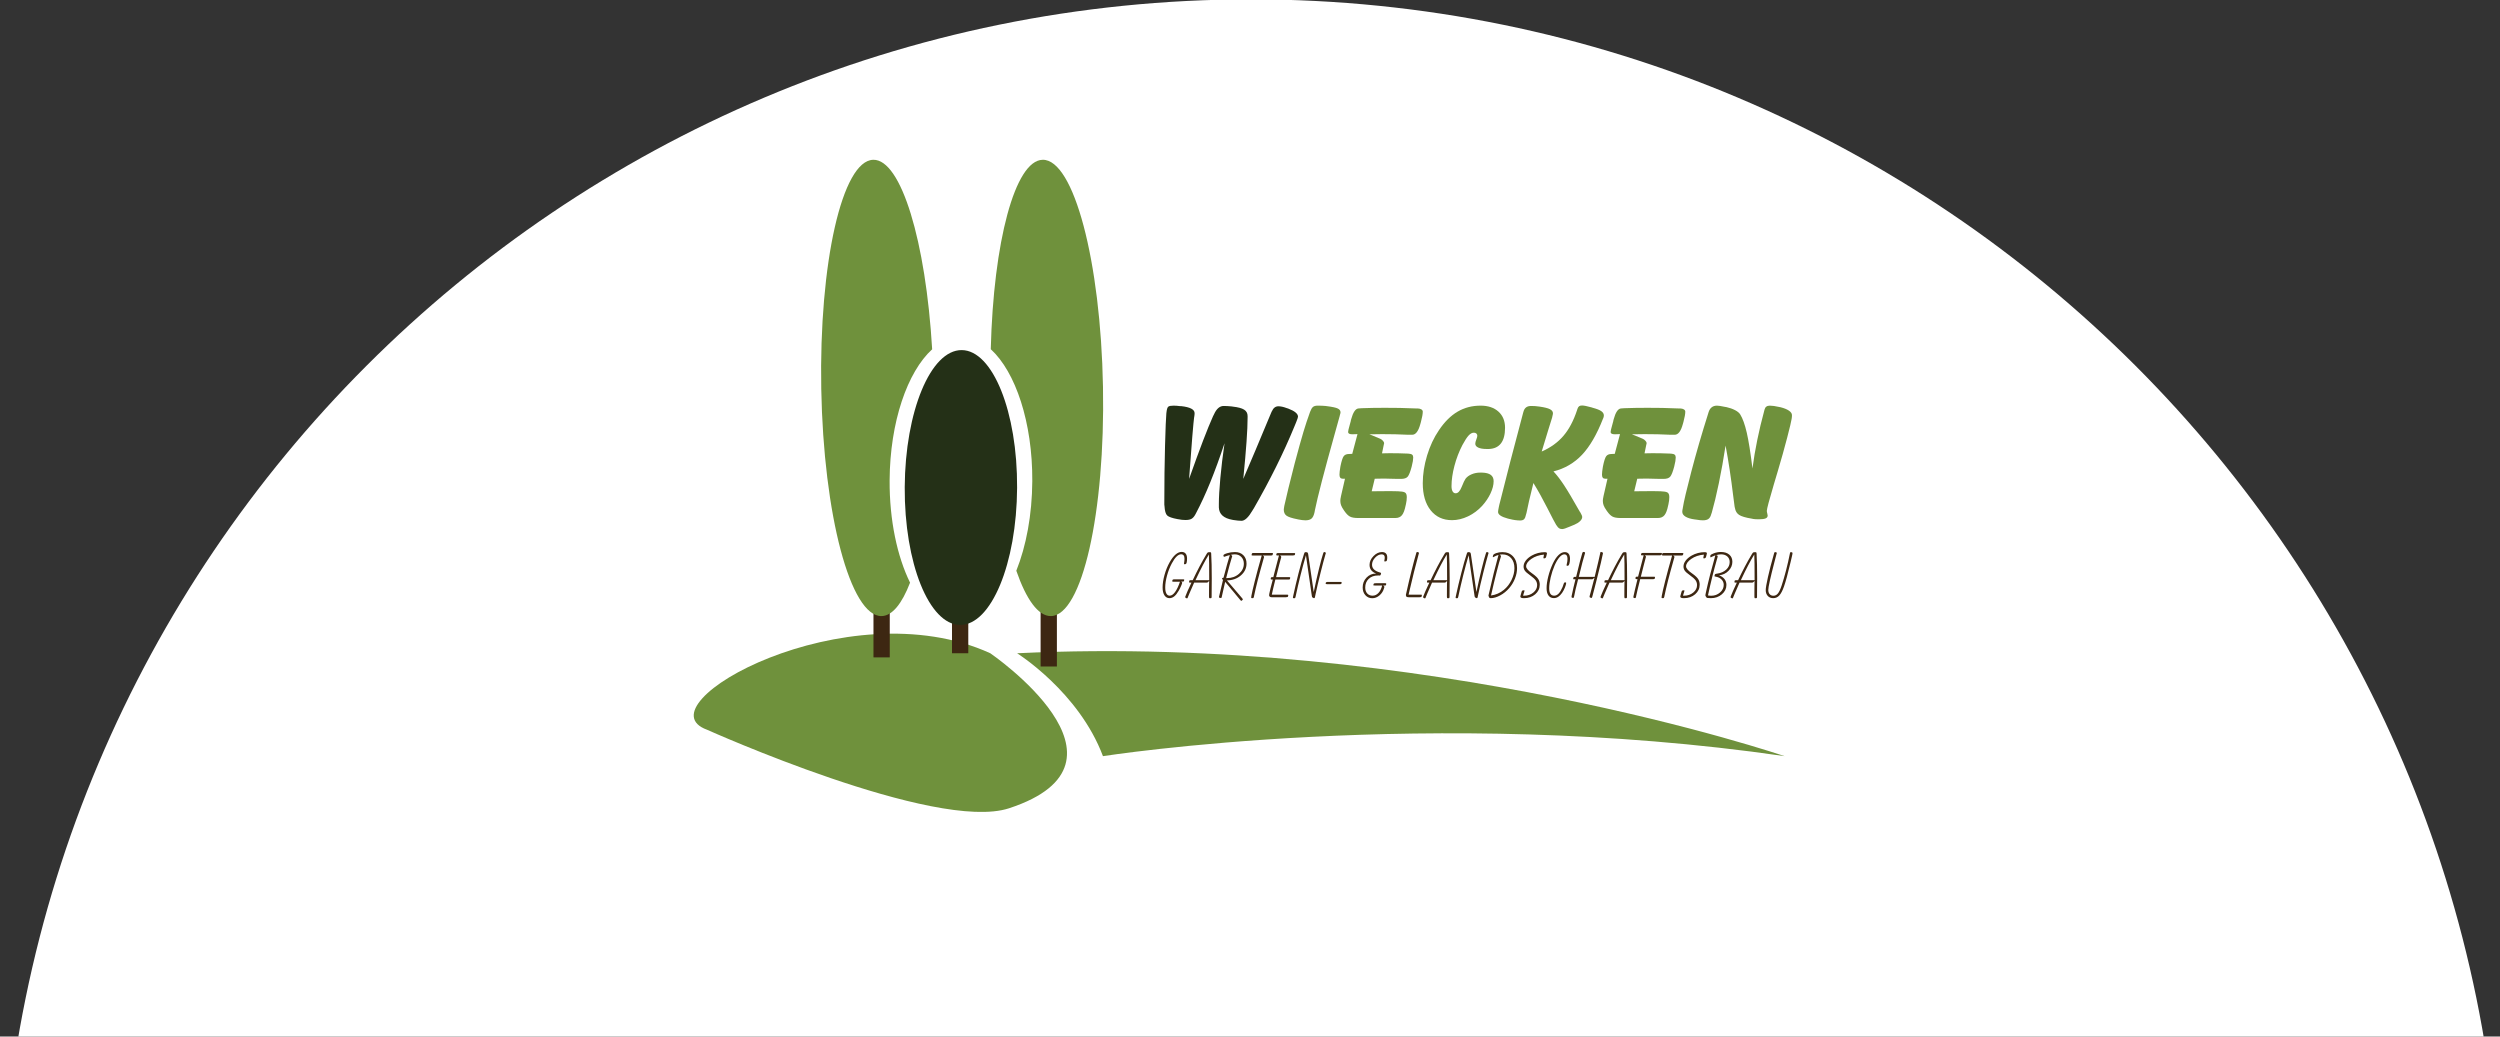
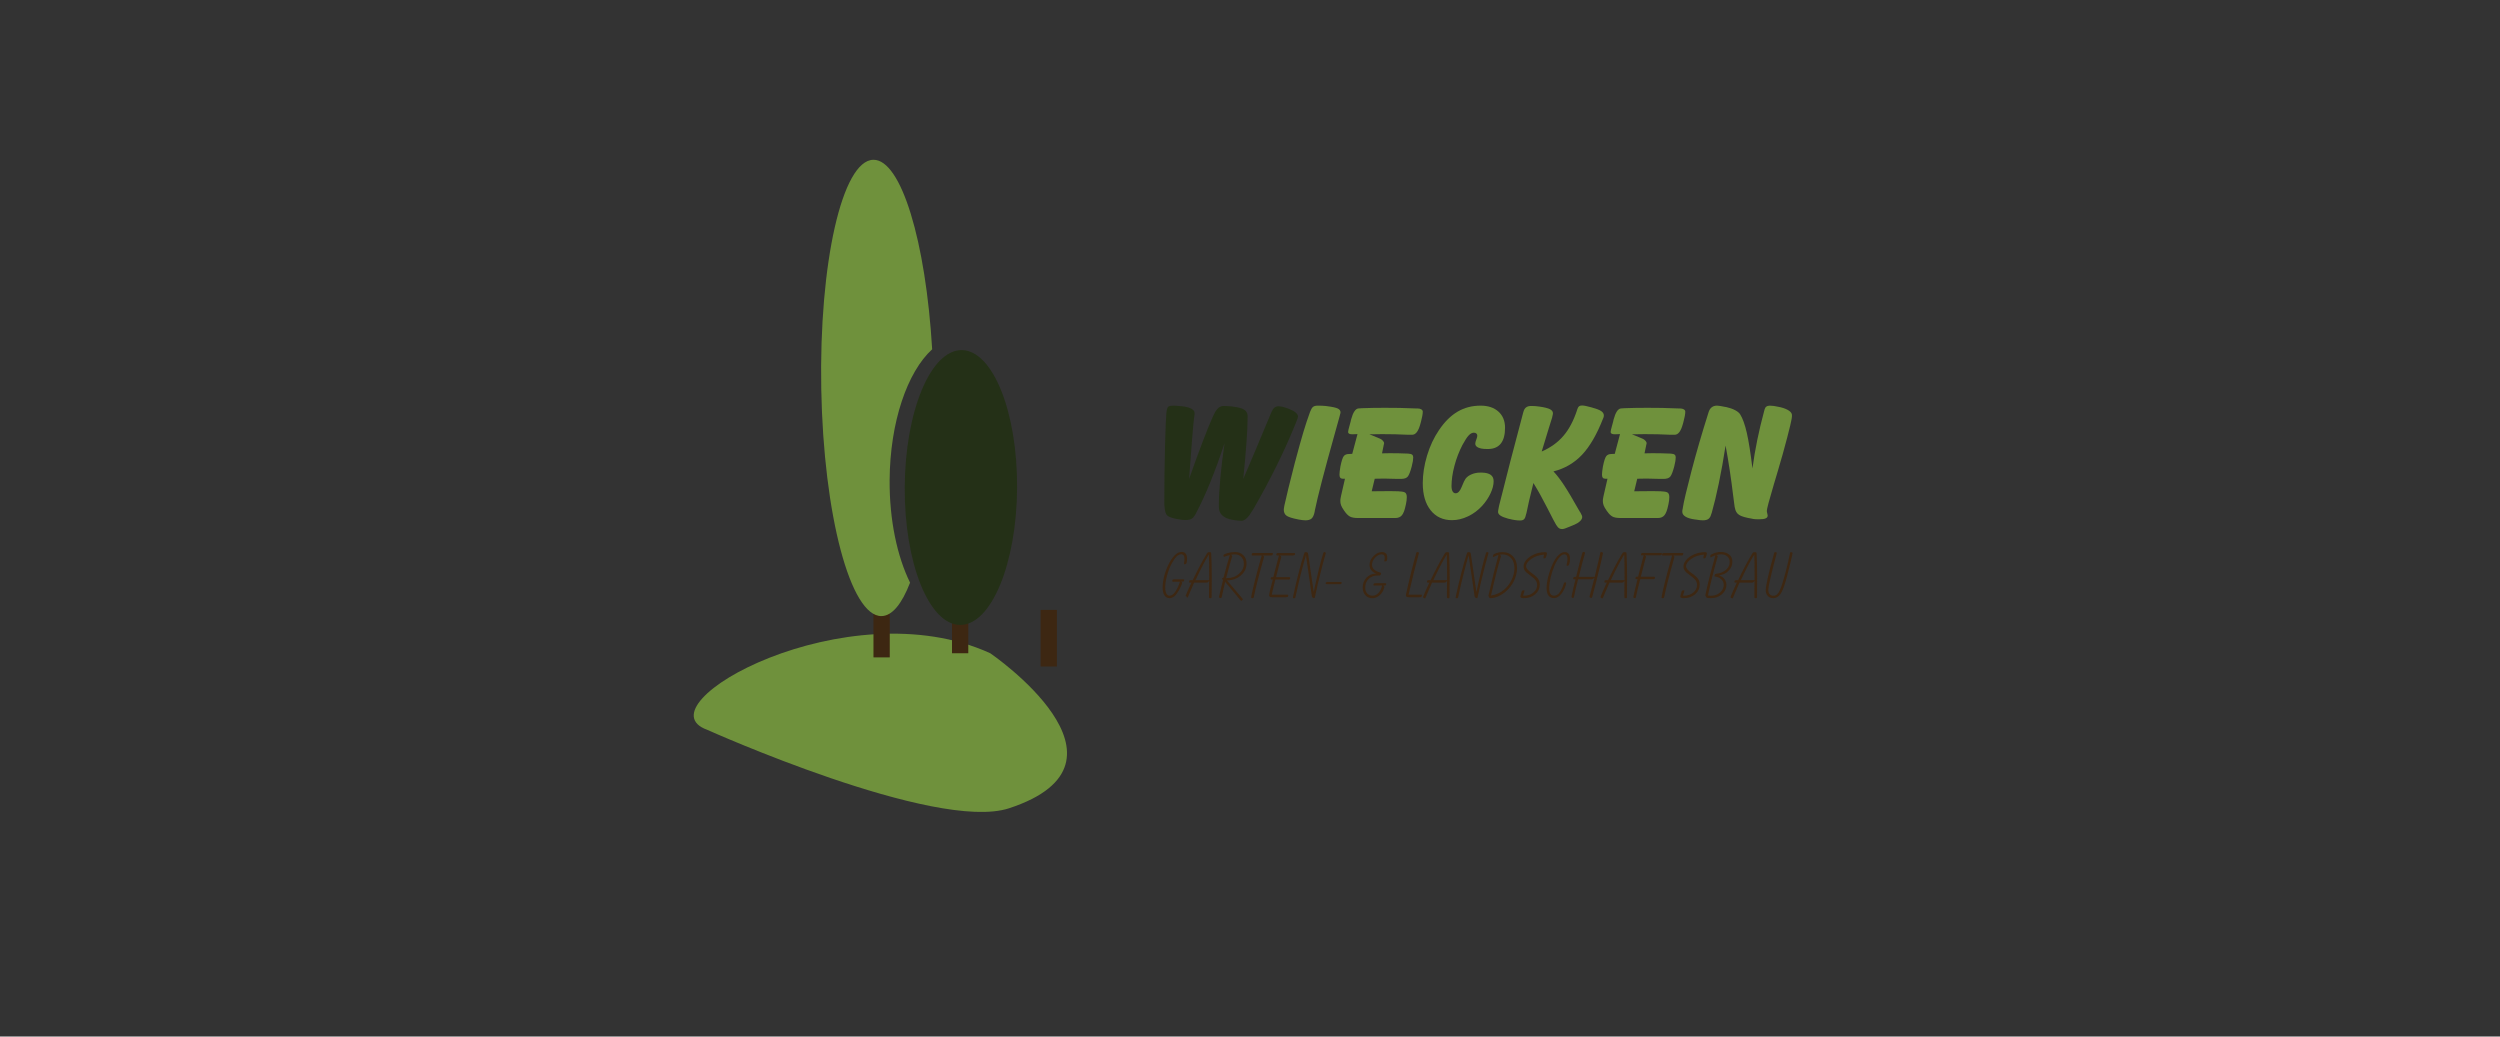
<svg xmlns="http://www.w3.org/2000/svg" id="svg3150" version="1.1" viewBox="0 0 284.195 117.828" height="117.828mm" width="284.195mm">
  <rect x="0" y="0" width="284.195" height="117.828" fill="#333333" stroke="none" />
  <defs id="defs3144">
    <clipPath clipPathUnits="userSpaceOnUse" id="clipPath1597">
      <path d="M 337.336,66 H 693.801 V 282.334 H 337.336 Z" id="path1595" />
    </clipPath>
    <clipPath clipPathUnits="userSpaceOnUse" id="clipPath1577">
      <path d="M 337.378,66 H 693.801 V 282.334 H 337.378 Z" id="path1575" />
    </clipPath>
    <clipPath clipPathUnits="userSpaceOnUse" id="clipPath1535">
      <path d="M 337.336,66 H 693.801 V 282.334 H 337.336 Z" id="path1533" />
    </clipPath>
    <clipPath clipPathUnits="userSpaceOnUse" id="clipPath1519">
      <path d="M 337.378,66 H 693.801 V 282.334 H 337.378 Z" id="path1517" />
    </clipPath>
    <clipPath clipPathUnits="userSpaceOnUse" id="clipPath1489">
      <path d="M 0,0 H 1920 V 2500 H 0 Z" id="path1487" />
    </clipPath>
  </defs>
  <g transform="translate(37.097,-89.586)" id="layer1">
    <g transform="translate(95.362,-69.811)" id="g1094">
      <g id="g1483" transform="matrix(0.353,0,0,-0.353,-172.676,277.225)">
        <g id="g1485" clip-path="url(#clipPath1489)">
          <g id="g1491" transform="translate(516.796,-471.592)">
-             <path d="M 0,0 C 222.458,0 402.796,180.338 402.796,402.796 402.796,625.254 222.458,805.592 0,805.592 -222.458,805.592 -402.796,625.254 -402.796,402.796 -402.796,180.338 -222.458,0 0,0" style="fill:#ffffff;fill-opacity:1;fill-rule:nonzero;stroke:none" id="path1493" />
-           </g>
+             </g>
        </g>
      </g>
      <g id="g1513" transform="matrix(0.353,0,0,-0.353,-172.676,277.225)">
        <g id="g1515" clip-path="url(#clipPath1519)">
          <g id="g1521" transform="translate(441.474,123.421)">
-             <path d="m 0,0 c 0,0 19.888,-12.455 27.644,-33.138 0,0 105.775,16.569 219.515,0 0,0 -115.487,39.445 -247.159,33.138" style="fill:#6f913c;fill-opacity:1;fill-rule:nonzero;stroke:none" id="path1523" />
-           </g>
+             </g>
          <g id="g1525" transform="translate(432.835,123.421)">
            <path d="m 0,0 c 0,0 51.313,-35.065 6.044,-49.921 -23.66,-7.764 -97.238,25.283 -97.238,25.283 C -113.185,-16.705 -46.051,21.057 0,0" style="fill:#6f913c;fill-opacity:1;fill-rule:nonzero;stroke:none" id="path1527" />
          </g>
        </g>
      </g>
      <g id="g1529" transform="matrix(0.353,0,0,-0.353,-172.676,277.225)">
        <g id="g1531" clip-path="url(#clipPath1535)">
          <path d="m 454.284,119.154 h -5.245 v 18.235 h 5.245 z" style="fill:#3d2712;fill-opacity:1;fill-rule:nonzero;stroke:none" id="path1537" />
          <path d="m 425.751,123.421 h -5.244 v 18.235 h 5.244 z" style="fill:#3d2712;fill-opacity:1;fill-rule:nonzero;stroke:none" id="path1539" />
          <path d="m 400.463,122.091 h -5.245 v 18.236 h 5.245 z" style="fill:#3d2712;fill-opacity:1;fill-rule:nonzero;stroke:none" id="path1541" />
          <g id="g1543" transform="translate(488.933,170.838)">
            <path d="m 0,0 -0.054,0.435 v 0.462 c 0,6.726 0.076,12.91 0.231,18.553 0.155,5.642 0.295,9.104 0.422,10.385 l 0.055,0.435 c 0.109,0.939 0.304,1.515 0.585,1.728 0.281,0.214 0.848,0.321 1.702,0.321 0.309,0 0.635,-0.013 0.98,-0.039 0.344,-0.026 0.709,-0.065 1.09,-0.115 H 5.337 5.392 C 8.26,31.84 9.695,31.089 9.695,29.911 9.695,29.724 9.685,29.536 9.668,29.348 9.649,29.16 9.621,28.964 9.585,28.759 L 9.531,28.452 C 9.44,27.871 9.249,25.84 8.959,22.356 8.668,18.874 8.323,14.332 7.925,8.733 c 1.743,4.933 3.249,9.056 4.52,12.369 1.271,3.312 2.342,5.933 3.213,7.862 l 0.164,0.307 c 0.036,0.068 0.09,0.179 0.164,0.333 0.798,1.741 1.824,2.611 3.077,2.611 0.381,0 0.784,-0.011 1.21,-0.037 0.427,-0.026 0.895,-0.065 1.404,-0.115 l 0.299,-0.052 c 1.706,-0.188 2.932,-0.517 3.676,-0.986 0.744,-0.469 1.117,-1.156 1.117,-2.061 v -0.41 c 0,-2.014 -0.115,-4.627 -0.342,-7.836 -0.226,-3.211 -0.576,-7.206 -1.048,-11.985 2.615,6.077 5.247,12.318 7.898,18.72 0.635,1.536 1.007,2.424 1.117,2.663 l 0.163,0.359 0.028,0.026 c 0.471,1.075 1.17,1.612 2.096,1.612 0.363,0 0.767,-0.046 1.212,-0.14 0.444,-0.095 0.939,-0.244 1.484,-0.449 l 0.327,-0.102 0.218,-0.077 c 2.051,-0.785 3.077,-1.648 3.077,-2.586 0,-0.103 -0.046,-0.291 -0.136,-0.564 -0.091,-0.272 -0.218,-0.614 -0.381,-1.024 l -0.164,-0.41 C 42.227,26.556 42.046,26.121 41.773,25.455 38.36,17.141 34.021,8.399 28.756,-0.769 l -0.217,-0.332 -0.136,-0.231 c -1.325,-2.288 -2.524,-3.432 -3.595,-3.432 -0.327,0 -0.718,0.022 -1.17,0.065 -0.455,0.043 -0.936,0.106 -1.444,0.191 l -0.272,0.052 c -2.851,0.495 -4.322,1.818 -4.412,3.969 v 0.128 0.999 c 0,2.083 0.158,4.866 0.476,8.349 0.318,3.483 0.767,7.221 1.349,11.216 C 17.772,15.51 16.243,11.323 14.746,7.644 13.248,3.964 11.727,0.666 10.185,-2.253 L 9.912,-2.766 C 9.567,-3.398 9.172,-3.846 8.727,-4.11 8.284,-4.375 7.625,-4.508 6.753,-4.508 c -0.399,0 -0.784,0.022 -1.158,0.065 -0.372,0.043 -0.712,0.098 -1.02,0.166 L 4.221,-4.225 C 2.478,-3.901 1.362,-3.509 0.872,-3.048 0.382,-2.587 0.091,-1.571 0,0" style="fill:#243017;fill-opacity:1;fill-rule:nonzero;stroke:none" id="path1545" />
          </g>
          <g id="g1547" transform="translate(527.516,170.864)">
            <path d="m 0,0 c 0.272,1.28 0.712,3.171 1.32,5.672 0.608,2.501 1.284,5.186 2.03,8.054 1.215,4.559 2.155,7.935 2.817,10.129 0.662,2.193 1.321,4.186 1.975,5.98 l 0.163,0.46 c 0.29,0.786 0.603,1.315 0.94,1.588 0.335,0.274 0.839,0.41 1.511,0.41 0.507,0 0.97,-0.009 1.389,-0.025 0.417,-0.018 0.789,-0.043 1.117,-0.078 l 0.408,-0.051 c 1.778,-0.221 2.962,-0.477 3.554,-0.768 0.589,-0.29 0.884,-0.7 0.884,-1.23 0,-0.085 -0.014,-0.191 -0.041,-0.32 -0.027,-0.127 -0.068,-0.268 -0.122,-0.422 L 17.836,28.938 C 17.455,27.555 16.892,25.532 16.147,22.869 12.861,11.139 10.764,3.056 9.857,-1.383 L 9.748,-1.998 C 9.531,-3.005 9.204,-3.697 8.768,-4.072 8.332,-4.447 7.678,-4.636 6.808,-4.636 6.516,-4.636 6.162,-4.61 5.746,-4.559 5.327,-4.507 4.91,-4.44 4.493,-4.354 l -0.218,0.052 c -1.816,0.358 -3.01,0.751 -3.581,1.177 -0.573,0.427 -0.858,1.076 -0.858,1.946 0,0.086 0.018,0.248 0.054,0.487 0.018,0.137 0.036,0.239 0.055,0.308 z" style="fill:#6f913c;fill-opacity:1;fill-rule:nonzero;stroke:none" id="path1549" />
          </g>
          <g id="g1551" transform="translate(547.057,179.622)">
            <path d="m 0,0 h -0.736 c -0.363,0.017 -0.626,0.128 -0.789,0.332 -0.164,0.205 -0.245,0.53 -0.245,0.974 0,0.291 0.021,0.644 0.068,1.062 0.045,0.418 0.113,0.884 0.205,1.397 l 0.054,0.306 c 0.344,1.674 0.689,2.736 1.034,3.189 0.344,0.452 0.88,0.688 1.607,0.704 l 1.144,0.052 1.688,6.351 c -0.272,0 -0.59,-0.009 -0.953,-0.026 -0.364,-0.017 -0.591,-0.026 -0.681,-0.026 -0.454,0 -0.799,0.061 -1.034,0.179 -0.237,0.12 -0.354,0.299 -0.354,0.538 0,0.325 0.163,1.051 0.489,2.178 0.146,0.546 0.263,0.981 0.354,1.305 l 0.055,0.307 0.081,0.308 c 0.617,2.27 1.407,3.44 2.37,3.508 l 0.735,0.052 c 0.017,0 0.126,0.008 0.326,0.025 2.233,0.086 4.702,0.128 7.407,0.128 1.598,0 3.196,-0.013 4.793,-0.038 1.597,-0.026 3.313,-0.081 5.147,-0.167 h 0.627 c 0.507,-0.017 0.911,-0.119 1.211,-0.307 0.3,-0.188 0.45,-0.435 0.45,-0.743 0,-0.342 -0.05,-0.798 -0.15,-1.369 -0.101,-0.573 -0.241,-1.184 -0.422,-1.832 l -0.109,-0.41 c -0.018,-0.085 -0.054,-0.214 -0.108,-0.384 -0.618,-2.288 -1.49,-3.431 -2.615,-3.431 h -0.518 -0.49 -0.327 c -2.578,0.136 -5.5,0.205 -8.768,0.205 -0.054,0 -0.228,-0.009 -0.518,-0.026 C 9.921,14.324 8.867,14.315 7.87,14.315 l 3.459,-1.434 c 0.326,-0.137 0.621,-0.354 0.884,-0.653 0.263,-0.299 0.395,-0.55 0.395,-0.755 0,-0.086 -0.028,-0.222 -0.082,-0.41 -0.018,-0.052 -0.027,-0.086 -0.027,-0.102 L 11.927,8.169 c 0.508,0.017 0.989,0.03 1.443,0.038 0.454,0.009 0.89,0.013 1.307,0.013 1.76,0 3.404,-0.034 4.93,-0.102 h 0.245 l 0.735,-0.051 c 0.49,-0.035 0.845,-0.145 1.062,-0.334 0.218,-0.187 0.327,-0.477 0.327,-0.87 0,-0.324 -0.038,-0.722 -0.109,-1.191 C 21.794,5.202 21.685,4.703 21.54,4.174 L 21.486,3.918 C 21.05,2.262 20.627,1.187 20.219,0.691 19.811,0.196 19.097,-0.051 18.081,-0.051 h -0.272 -0.68 c -0.327,0 -0.801,0.008 -1.417,0.025 -1.524,0.052 -2.542,0.077 -3.05,0.077 -0.418,0 -0.963,-0.009 -1.634,-0.025 C 10.357,0.008 9.875,0 9.585,0 l -0.98,-4.046 c 0.09,0 0.73,0.008 1.919,0.025 1.19,0.017 2.329,0.026 3.419,0.026 0.707,0 1.302,-0.005 1.782,-0.013 0.481,-0.009 0.968,-0.022 1.458,-0.038 l 0.544,-0.052 c 0.853,-0.034 1.43,-0.179 1.729,-0.435 0.3,-0.257 0.45,-0.726 0.45,-1.409 0,-0.341 -0.023,-0.7 -0.068,-1.075 -0.047,-0.376 -0.113,-0.768 -0.204,-1.178 l -0.109,-0.461 c -0.291,-1.451 -0.681,-2.48 -1.171,-3.086 -0.491,-0.607 -1.198,-0.909 -2.125,-0.909 H 4.248 c -1.217,0 -2.111,0.162 -2.683,0.486 -0.573,0.324 -1.129,0.879 -1.674,1.665 l -0.218,0.307 c -0.454,0.649 -0.763,1.2 -0.926,1.652 -0.163,0.452 -0.244,0.917 -0.244,1.396 0,0.188 0.012,0.387 0.04,0.602 0.026,0.213 0.086,0.533 0.177,0.96 z" style="fill:#6f913c;fill-opacity:1;fill-rule:nonzero;stroke:none" id="path1553" />
          </g>
          <g id="g1555" transform="translate(590.736,181.595)">
            <path d="m 0,0 h 0.463 c 1.253,-0.035 2.187,-0.278 2.805,-0.73 0.617,-0.453 0.926,-1.131 0.926,-2.037 0,-1.194 -0.331,-2.5 -0.995,-3.917 -0.662,-1.418 -1.556,-2.749 -2.682,-3.996 -1.325,-1.451 -2.85,-2.586 -4.574,-3.406 -1.726,-0.819 -3.442,-1.229 -5.147,-1.229 -2.905,0 -5.201,1.063 -6.89,3.188 -1.688,2.126 -2.532,5.033 -2.532,8.72 0,2.886 0.463,5.857 1.389,8.912 0.925,3.056 2.196,5.772 3.812,8.145 1.797,2.68 3.794,4.669 5.991,5.966 2.195,1.297 4.674,1.947 7.434,1.947 2.414,0 4.33,-0.641 5.746,-1.922 C 7.162,18.362 7.87,16.628 7.87,14.443 7.87,12.24 7.434,10.567 6.563,9.424 5.691,8.28 4.393,7.674 2.669,7.606 H 1.96 c -1.161,0 -2.064,0.148 -2.709,0.448 -0.645,0.298 -0.966,0.713 -0.966,1.241 0,0.342 0.109,0.79 0.326,1.345 0.218,0.555 0.327,0.96 0.327,1.217 0,0.307 -0.1,0.55 -0.299,0.729 -0.201,0.18 -0.473,0.269 -0.818,0.269 -0.562,0 -1.122,-0.299 -1.675,-0.896 -0.552,-0.598 -1.221,-1.622 -2.001,-3.073 -1.088,-2.1 -1.947,-4.337 -2.573,-6.71 -0.627,-2.373 -0.939,-4.549 -0.939,-6.53 0,-0.734 0.117,-1.302 0.353,-1.703 0.236,-0.402 0.563,-0.602 0.981,-0.602 0.743,0 1.389,0.683 1.933,2.049 0.545,1.366 0.963,2.244 1.253,2.638 0.453,0.597 1.107,1.075 1.961,1.434 C -2.034,-0.18 -1.126,0 -0.163,0 Z" style="fill:#6f913c;fill-opacity:1;fill-rule:nonzero;stroke:none" id="path1557" />
          </g>
          <g id="g1559" transform="translate(596.628,170.634)">
            <path d="M 0,0 0.164,0.742 C 0.18,0.793 0.234,0.998 0.327,1.357 2.323,9.415 4.82,19.053 7.815,30.27 l 0.109,0.358 c 0.164,0.598 0.444,1.046 0.845,1.345 0.398,0.299 0.934,0.447 1.606,0.447 0.453,0 0.871,-0.012 1.253,-0.037 0.381,-0.026 0.725,-0.065 1.034,-0.115 l 0.436,-0.053 c 1.561,-0.221 2.669,-0.498 3.322,-0.832 0.654,-0.332 0.981,-0.772 0.981,-1.318 0,-0.085 -0.014,-0.205 -0.041,-0.359 -0.027,-0.153 -0.068,-0.333 -0.123,-0.538 l -0.109,-0.512 c -0.054,-0.188 -0.458,-1.481 -1.212,-3.88 -0.753,-2.399 -1.465,-4.741 -2.137,-7.029 2.849,1.246 5.179,2.923 6.984,5.032 1.807,2.108 3.272,4.87 4.398,8.285 l 0.11,0.358 c 0.145,0.444 0.331,0.747 0.557,0.909 0.227,0.162 0.54,0.243 0.941,0.243 0.308,0 0.712,-0.05 1.211,-0.154 0.498,-0.102 1.121,-0.255 1.866,-0.461 l 0.381,-0.127 c 1.288,-0.342 2.206,-0.705 2.75,-1.089 0.545,-0.384 0.818,-0.841 0.818,-1.37 0,-0.119 -0.015,-0.252 -0.042,-0.396 -0.028,-0.146 -0.068,-0.287 -0.123,-0.423 l -0.108,-0.231 c -1.998,-5.104 -4.254,-8.984 -6.768,-11.639 -2.513,-2.655 -5.578,-4.435 -9.19,-5.339 1.035,-1.093 2.151,-2.54 3.349,-4.342 1.199,-1.801 2.887,-4.639 5.066,-8.514 l 0.354,-0.538 v -0.026 c 0.326,-0.547 0.49,-0.973 0.49,-1.28 0,-0.427 -0.227,-0.862 -0.681,-1.306 -0.454,-0.444 -1.062,-0.828 -1.825,-1.153 l -0.38,-0.153 c -0.291,-0.12 -0.682,-0.282 -1.172,-0.487 -1.162,-0.512 -1.96,-0.769 -2.396,-0.769 -0.381,0 -0.704,0.082 -0.967,0.244 -0.265,0.162 -0.522,0.448 -0.776,0.858 l -0.217,0.307 C 18.081,-5.302 17.15,-3.53 15.616,-0.5 14.083,2.53 12.58,5.233 11.11,7.606 10.566,5.454 10.093,3.508 9.694,1.767 9.295,0.025 9.022,-1.246 8.877,-2.049 L 8.769,-2.408 C 8.606,-3.21 8.387,-3.752 8.115,-4.034 7.842,-4.316 7.424,-4.456 6.862,-4.456 c -0.508,0 -1.062,0.042 -1.661,0.127 -0.6,0.086 -1.107,0.189 -1.525,0.308 L 3.404,-3.97 c -0.128,0.035 -0.3,0.077 -0.517,0.128 -2.108,0.564 -3.159,1.272 -3.159,2.126 0,0.154 0.023,0.371 0.067,0.652 C -0.16,-0.781 -0.092,-0.427 0,0" style="fill:#6f913c;fill-opacity:1;fill-rule:nonzero;stroke:none" id="path1561" />
          </g>
          <g id="g1563" transform="translate(631.595,179.622)">
            <path d="m 0,0 h -0.735 c -0.364,0.017 -0.626,0.128 -0.79,0.332 -0.163,0.205 -0.245,0.53 -0.245,0.974 0,0.291 0.022,0.644 0.068,1.062 0.046,0.418 0.113,0.884 0.204,1.397 l 0.055,0.306 c 0.344,1.674 0.689,2.736 1.035,3.189 0.344,0.452 0.88,0.688 1.607,0.704 l 1.143,0.052 1.689,6.351 c -0.273,0 -0.591,-0.009 -0.953,-0.026 -0.365,-0.017 -0.591,-0.026 -0.681,-0.026 -0.455,0 -0.799,0.061 -1.035,0.179 -0.236,0.12 -0.354,0.299 -0.354,0.538 0,0.325 0.163,1.051 0.49,2.178 0.145,0.546 0.262,0.981 0.354,1.305 l 0.054,0.307 0.082,0.308 c 0.617,2.27 1.407,3.44 2.369,3.508 l 0.735,0.052 c 0.017,0 0.127,0.008 0.328,0.025 2.232,0.086 4.701,0.128 7.406,0.128 1.598,0 3.196,-0.013 4.794,-0.038 1.596,-0.026 3.311,-0.081 5.146,-0.167 h 0.626 c 0.507,-0.017 0.912,-0.119 1.212,-0.307 0.299,-0.188 0.449,-0.435 0.449,-0.743 0,-0.342 -0.05,-0.798 -0.15,-1.369 -0.1,-0.573 -0.241,-1.184 -0.421,-1.832 l -0.109,-0.41 c -0.018,-0.085 -0.055,-0.214 -0.109,-0.384 -0.618,-2.288 -1.49,-3.431 -2.615,-3.431 h -0.517 -0.49 -0.328 c -2.577,0.136 -5.499,0.205 -8.768,0.205 -0.054,0 -0.226,-0.009 -0.516,-0.026 C 9.921,14.324 8.868,14.315 7.871,14.315 l 3.458,-1.434 c 0.326,-0.137 0.621,-0.354 0.884,-0.653 0.264,-0.299 0.396,-0.55 0.396,-0.755 0,-0.086 -0.027,-0.222 -0.081,-0.41 C 12.508,11.011 12.5,10.977 12.5,10.961 L 11.927,8.169 c 0.508,0.017 0.99,0.03 1.445,0.038 0.452,0.009 0.888,0.013 1.306,0.013 1.76,0 3.405,-0.034 4.929,-0.102 h 0.245 l 0.735,-0.051 c 0.491,-0.035 0.845,-0.145 1.062,-0.334 0.218,-0.187 0.327,-0.477 0.327,-0.87 0,-0.324 -0.037,-0.722 -0.109,-1.191 C 21.795,5.202 21.686,4.703 21.541,4.174 L 21.487,3.918 C 21.051,2.262 20.628,1.187 20.219,0.691 19.811,0.196 19.099,-0.051 18.083,-0.051 H 17.81 17.129 c -0.327,0 -0.8,0.008 -1.416,0.025 -1.525,0.052 -2.542,0.077 -3.05,0.077 C 12.245,0.051 11.7,0.042 11.03,0.026 10.357,0.008 9.875,0 9.585,0 l -0.98,-4.046 c 0.091,0 0.73,0.008 1.919,0.025 1.19,0.017 2.33,0.026 3.419,0.026 0.708,0 1.302,-0.005 1.783,-0.013 0.482,-0.009 0.967,-0.022 1.457,-0.038 l 0.545,-0.052 c 0.853,-0.034 1.429,-0.179 1.729,-0.435 0.299,-0.257 0.45,-0.726 0.45,-1.409 0,-0.341 -0.023,-0.7 -0.069,-1.075 -0.045,-0.376 -0.113,-0.768 -0.204,-1.178 l -0.108,-0.461 c -0.291,-1.451 -0.681,-2.48 -1.172,-3.086 -0.49,-0.607 -1.198,-0.909 -2.123,-0.909 H 4.248 c -1.216,0 -2.111,0.162 -2.682,0.486 -0.572,0.324 -1.129,0.879 -1.674,1.665 l -0.219,0.307 c -0.454,0.649 -0.761,1.2 -0.926,1.652 -0.163,0.452 -0.245,0.917 -0.245,1.396 0,0.188 0.014,0.387 0.041,0.602 0.027,0.213 0.086,0.533 0.177,0.96 z" style="fill:#6f913c;fill-opacity:1;fill-rule:nonzero;stroke:none" id="path1565" />
          </g>
          <g id="g1567" transform="translate(655.816,169.968)">
            <path d="m 0,0 0.055,0.358 c 0.272,1.81 1.179,5.673 2.722,11.589 1.543,5.915 3.35,12.142 5.421,18.681 l 0.108,0.359 c 0.218,0.734 0.554,1.285 1.007,1.652 0.454,0.366 1.026,0.551 1.716,0.551 0.272,0 0.599,-0.031 0.98,-0.09 0.382,-0.06 0.943,-0.166 1.689,-0.32 l 0.354,-0.052 c 1.07,-0.239 2.005,-0.568 2.805,-0.986 0.798,-0.418 1.352,-0.874 1.661,-1.37 0.798,-1.28 1.502,-3.235 2.11,-5.864 0.608,-2.629 1.221,-6.479 1.838,-11.549 0.399,3.038 0.916,6.107 1.553,9.205 0.635,3.1 1.379,6.22 2.232,9.36 l 0.11,0.41 c 0.108,0.427 0.303,0.744 0.584,0.948 0.282,0.204 0.65,0.308 1.103,0.308 0.382,0 0.827,-0.035 1.335,-0.104 0.508,-0.067 1.044,-0.17 1.607,-0.306 l 0.517,-0.102 c 1.161,-0.291 2.064,-0.658 2.709,-1.102 0.645,-0.444 0.967,-0.922 0.967,-1.434 0,-0.239 -0.004,-0.414 -0.014,-0.525 -0.008,-0.111 -0.022,-0.227 -0.04,-0.346 l -0.054,-0.384 c -0.092,-0.683 -0.567,-2.689 -1.431,-6.018 -0.862,-3.329 -1.892,-7 -3.089,-11.012 -0.292,-0.99 -0.692,-2.331 -1.199,-4.02 -1.507,-5.072 -2.26,-7.914 -2.26,-8.528 0,-0.205 0.044,-0.474 0.136,-0.807 0.091,-0.333 0.136,-0.568 0.136,-0.705 0,-0.426 -0.223,-0.734 -0.668,-0.921 -0.444,-0.189 -1.166,-0.282 -2.164,-0.282 -0.509,0 -0.887,0.008 -1.131,0.026 -0.245,0.016 -0.467,0.042 -0.667,0.076 l -0.489,0.102 c -1.98,0.325 -3.337,0.726 -4.072,1.205 -0.735,0.477 -1.184,1.212 -1.348,2.202 L 16.72,0.641 C 16.629,1.169 16.484,2.279 16.285,3.969 15.558,9.979 14.732,15.433 13.807,20.333 13.152,16.048 12.431,12.011 11.642,8.22 10.852,4.43 10.093,1.272 9.367,-1.255 L 9.177,-1.792 C 8.996,-2.493 8.7,-2.992 8.292,-3.291 7.883,-3.589 7.288,-3.739 6.509,-3.739 c -0.273,0 -0.59,0.017 -0.953,0.051 -0.365,0.034 -0.773,0.094 -1.226,0.179 l -0.436,0.052 c -1.29,0.17 -2.282,0.47 -2.981,0.896 -0.699,0.427 -1.048,0.948 -1.048,1.562 0,0.188 0.012,0.368 0.039,0.538 C -0.069,-0.29 -0.035,-0.137 0,0" style="fill:#6f913c;fill-opacity:1;fill-rule:nonzero;stroke:none" id="path1569" />
          </g>
        </g>
      </g>
      <g id="g1571" transform="matrix(0.353,0,0,-0.353,-172.676,277.225)">
        <g id="g1573" clip-path="url(#clipPath1577)">
          <g id="g1579" transform="translate(441.471,176.69)">
            <path d="m 0,0 c -0.138,-24.441 -8.352,-44.209 -18.344,-44.152 -9.993,0.056 -17.98,19.916 -17.844,44.358 0.139,24.442 8.352,44.209 18.345,44.153 C -7.85,44.302 0.139,24.443 0,0" style="fill:#243017;fill-opacity:1;fill-rule:nonzero;stroke:none" id="path1581" />
          </g>
          <g id="g1583" transform="translate(469.13,209.19)">
-             <path d="m 0,0 c -0.738,40.577 -9.435,73.326 -19.426,73.143 -8.917,-0.162 -15.849,-26.494 -16.714,-60.998 7.981,-7.289 13.48,-23.586 13.373,-42.492 -0.062,-10.917 -1.982,-20.94 -5.146,-28.85 3.2,-9.236 7.071,-14.679 11.159,-14.604 C -6.762,-73.619 0.738,-40.577 0,0" style="fill:#6f913c;fill-opacity:1;fill-rule:nonzero;stroke:none" id="path1585" />
-           </g>
+             </g>
          <g id="g1587" transform="translate(414.118,221.305)">
            <path d="m 0,0 c -2.056,34.784 -9.986,61.192 -18.96,61.028 -9.991,-0.181 -17.493,-33.223 -16.754,-73.801 0.737,-40.579 9.435,-73.325 19.427,-73.143 3.426,0.062 6.56,3.991 9.169,10.763 -4.132,8.433 -6.654,20.089 -6.582,32.951 C -13.594,-23.414 -7.982,-7.265 0,0" style="fill:#6f913c;fill-opacity:1;fill-rule:nonzero;stroke:none" id="path1589" />
          </g>
        </g>
      </g>
      <g id="g1591" transform="matrix(0.353,0,0,-0.353,-172.676,277.225)">
        <g id="g1593" clip-path="url(#clipPath1597)">
          <g id="g1599" transform="translate(495.27,147.031)">
            <path d="m 0,0 -0.041,-0.3 c -0.014,-0.082 -0.056,-0.141 -0.128,-0.179 -0.072,-0.037 -0.184,-0.057 -0.335,-0.057 h -0.485 l 0.238,-0.165 c 0.027,-0.02 0.054,-0.053 0.082,-0.098 0.027,-0.044 0.042,-0.081 0.042,-0.108 0,-0.11 -0.109,-0.426 -0.326,-0.947 -0.216,-0.522 -0.482,-1.058 -0.798,-1.607 -0.474,-0.831 -0.953,-1.44 -1.436,-1.829 -0.485,-0.387 -0.998,-0.581 -1.54,-0.581 -0.68,0 -1.219,0.304 -1.618,0.911 -0.397,0.608 -0.597,1.444 -0.597,2.508 0,1.237 0.207,2.601 0.624,4.094 0.415,1.494 0.969,2.852 1.662,4.073 0.605,1.079 1.233,1.9 1.886,2.463 0.652,0.563 1.301,0.845 1.946,0.845 0.571,0 1.004,-0.182 1.304,-0.546 C 0.778,8.112 0.927,7.584 0.927,6.891 0.927,6.369 0.89,5.951 0.815,5.639 0.738,5.327 0.635,5.153 0.505,5.119 L 0.176,5.037 H 0.124 c -0.048,0 -0.091,0.023 -0.129,0.071 -0.038,0.049 -0.057,0.11 -0.057,0.186 0,0.013 0.011,0.065 0.032,0.155 0.088,0.46 0.133,0.926 0.133,1.4 0,0.474 -0.091,0.827 -0.272,1.061 -0.183,0.233 -0.456,0.351 -0.82,0.351 -0.474,0 -0.959,-0.242 -1.456,-0.727 C -2.944,7.049 -3.45,6.324 -3.964,5.356 -4.611,4.153 -5.128,2.842 -5.515,1.421 -5.903,0 -6.098,-1.285 -6.098,-2.431 c 0,-0.852 0.124,-1.504 0.372,-1.957 0.247,-0.453 0.603,-0.681 1.07,-0.681 0.577,0 1.151,0.388 1.721,1.159 0.569,0.773 1.098,1.884 1.586,3.333 h -2.133 c -0.123,0 -0.213,0.013 -0.272,0.041 -0.059,0.027 -0.087,0.072 -0.087,0.134 v 0.062 l 0.092,0.32 c 0.02,0.067 0.063,0.12 0.129,0.153 0.066,0.034 0.163,0.053 0.294,0.053 h 3.079 c 0.117,0 0.191,-0.008 0.222,-0.022 C 0.006,0.151 0.021,0.124 0.021,0.082 0.021,0.074 0.017,0.062 0.01,0.042 0.003,0.02 0,0.007 0,0" style="fill:#3d2712;fill-opacity:1;fill-rule:nonzero;stroke:none" id="path1601" />
          </g>
          <g id="g1603" transform="translate(498.907,146.938)">
-             <path d="M 0,0 H 4.428 C 4.428,2.493 4.42,4.289 4.403,5.388 4.386,6.486 4.359,7.454 4.325,8.292 3.679,7.242 3.023,6.078 2.358,4.801 1.692,3.523 0.906,1.924 0,0 m -3.225,-5.159 c 0.09,0.274 0.317,0.826 0.68,1.657 0.364,0.832 0.783,1.741 1.256,2.73 h -0.503 c -0.104,0 -0.173,0.011 -0.207,0.037 -0.034,0.024 -0.052,0.066 -0.052,0.128 v 0.082 l 0.041,0.288 c 0.021,0.097 0.054,0.161 0.099,0.191 C -1.867,-0.014 -1.759,0 -1.587,0 h 0.701 c 0.742,1.58 1.479,3.064 2.214,4.455 0.735,1.391 1.486,2.721 2.256,3.992 L 3.687,8.612 C 3.79,8.776 3.877,8.885 3.949,8.936 4.021,8.987 4.112,9.013 4.223,9.013 L 4.685,9.034 C 4.802,9.034 4.892,9.006 4.953,8.951 5.016,8.896 5.05,8.814 5.057,8.704 l 0.02,-0.34 C 5.132,7.533 5.175,6.434 5.206,5.063 5.236,3.693 5.252,2.225 5.252,0.659 c 0,-2.17 -0.013,-4.064 -0.041,-5.685 v -0.155 -0.133 c 0,-0.07 -0.007,-0.148 -0.02,-0.237 V -5.582 C 5.191,-5.63 5.165,-5.678 5.113,-5.726 5.062,-5.774 5.001,-5.798 4.933,-5.798 h -0.32 c -0.089,0 -0.152,0.031 -0.19,0.092 -0.037,0.061 -0.056,0.186 -0.056,0.372 v 0.153 0.485 c 0,0.679 0.003,1.391 0.01,2.132 0.006,0.742 0.017,1.521 0.031,2.338 L 4.067,-0.586 C 4.012,-0.642 3.944,-0.686 3.862,-0.72 3.779,-0.754 3.7,-0.772 3.625,-0.772 h -4.048 c -0.756,-1.723 -1.279,-2.923 -1.571,-3.6 -0.291,-0.676 -0.451,-1.066 -0.479,-1.168 l -0.02,-0.093 c -0.02,-0.069 -0.052,-0.121 -0.093,-0.155 -0.042,-0.033 -0.093,-0.052 -0.154,-0.052 -0.041,0 -0.073,0.003 -0.093,0.006 -0.021,0.004 -0.034,0.01 -0.042,0.015 l -0.277,0.155 c -0.048,0.027 -0.087,0.064 -0.119,0.108 -0.03,0.045 -0.046,0.091 -0.046,0.14 0.014,0.04 0.037,0.098 0.071,0.173 z" style="fill:#3d2712;fill-opacity:1;fill-rule:nonzero;stroke:none" id="path1605" />
+             <path d="M 0,0 H 4.428 C 4.428,2.493 4.42,4.289 4.403,5.388 4.386,6.486 4.359,7.454 4.325,8.292 3.679,7.242 3.023,6.078 2.358,4.801 1.692,3.523 0.906,1.924 0,0 m -3.225,-5.159 c 0.09,0.274 0.317,0.826 0.68,1.657 0.364,0.832 0.783,1.741 1.256,2.73 h -0.503 c -0.104,0 -0.173,0.011 -0.207,0.037 -0.034,0.024 -0.052,0.066 -0.052,0.128 v 0.082 l 0.041,0.288 c 0.021,0.097 0.054,0.161 0.099,0.191 C -1.867,-0.014 -1.759,0 -1.587,0 h 0.701 c 0.742,1.58 1.479,3.064 2.214,4.455 0.735,1.391 1.486,2.721 2.256,3.992 L 3.687,8.612 C 3.79,8.776 3.877,8.885 3.949,8.936 4.021,8.987 4.112,9.013 4.223,9.013 L 4.685,9.034 C 4.802,9.034 4.892,9.006 4.953,8.951 5.016,8.896 5.05,8.814 5.057,8.704 l 0.02,-0.34 C 5.132,7.533 5.175,6.434 5.206,5.063 5.236,3.693 5.252,2.225 5.252,0.659 c 0,-2.17 -0.013,-4.064 -0.041,-5.685 v -0.155 -0.133 c 0,-0.07 -0.007,-0.148 -0.02,-0.237 V -5.582 C 5.191,-5.63 5.165,-5.678 5.113,-5.726 5.062,-5.774 5.001,-5.798 4.933,-5.798 h -0.32 c -0.089,0 -0.152,0.031 -0.19,0.092 -0.037,0.061 -0.056,0.186 -0.056,0.372 v 0.153 0.485 c 0,0.679 0.003,1.391 0.01,2.132 0.006,0.742 0.017,1.521 0.031,2.338 L 4.067,-0.586 C 4.012,-0.642 3.944,-0.686 3.862,-0.72 3.779,-0.754 3.7,-0.772 3.625,-0.772 h -4.048 c -0.756,-1.723 -1.279,-2.923 -1.571,-3.6 -0.291,-0.676 -0.451,-1.066 -0.479,-1.168 l -0.02,-0.093 l -0.277,0.155 c -0.048,0.027 -0.087,0.064 -0.119,0.108 -0.03,0.045 -0.046,0.091 -0.046,0.14 0.014,0.04 0.037,0.098 0.071,0.173 z" style="fill:#3d2712;fill-opacity:1;fill-rule:nonzero;stroke:none" id="path1605" />
          </g>
          <g id="g1607" transform="translate(508.794,147.619)">
            <path d="m 0,0 h 0.257 c 1.524,0 2.812,0.459 3.863,1.375 1.051,0.916 1.576,2.007 1.576,3.27 0,0.879 -0.27,1.6 -0.809,2.163 C 4.348,7.371 3.653,7.653 2.801,7.653 2.63,7.653 2.436,7.64 2.22,7.616 2.003,7.593 1.747,7.55 1.452,7.488 1.652,7.42 1.781,7.354 1.844,7.292 1.906,7.231 1.936,7.141 1.936,7.025 1.936,7.011 1.931,6.983 1.921,6.942 1.911,6.9 1.895,6.849 1.875,6.787 L 1.793,6.561 C 1.661,6.163 1.425,5.344 1.081,4.105 0.738,2.865 0.378,1.497 0,0 m -2.255,-5.819 c 0.211,0.919 0.514,2.197 0.905,3.83 l 0.341,1.444 -0.216,0.164 c -0.048,0.047 -0.078,0.084 -0.088,0.107 -0.01,0.024 -0.016,0.053 -0.016,0.088 0,0.09 0.059,0.166 0.176,0.233 0.116,0.065 0.218,0.097 0.308,0.097 0.433,1.662 0.809,3.068 1.128,4.218 C 0.602,5.511 0.902,6.533 1.185,7.426 0.745,7.322 0.14,7.134 -0.629,6.859 c -0.048,0 -0.092,0.019 -0.133,0.057 -0.041,0.038 -0.069,0.087 -0.083,0.149 l -0.04,0.238 v 0.019 c 0,0.22 0.401,0.454 1.204,0.701 0.803,0.247 1.638,0.371 2.503,0.371 1.126,0 2.031,-0.339 2.715,-1.019 C 6.22,6.694 6.561,5.798 6.561,4.687 6.561,3.203 5.96,1.936 4.758,0.885 3.557,-0.166 2.056,-0.708 0.257,-0.742 L 5.18,-6.509 C 5.194,-6.524 5.212,-6.544 5.232,-6.572 5.315,-6.675 5.356,-6.753 5.356,-6.808 5.356,-6.85 5.352,-6.885 5.345,-6.916 5.338,-6.948 5.328,-6.969 5.315,-6.984 L 4.995,-7.282 C 4.94,-7.295 4.906,-7.303 4.892,-7.303 4.81,-7.295 4.727,-7.248 4.645,-7.159 4.631,-7.144 4.615,-7.127 4.594,-7.108 l -4.913,5.902 C -0.704,-2.833 -1.055,-4.375 -1.37,-5.83 -1.391,-5.925 -1.404,-5.991 -1.411,-6.025 L -1.432,-6.108 C -1.467,-6.239 -1.499,-6.323 -1.529,-6.36 -1.56,-6.398 -1.606,-6.418 -1.669,-6.418 H -1.73 l -0.464,0.115 c -0.035,0.006 -0.063,0.027 -0.088,0.061 -0.023,0.033 -0.036,0.069 -0.036,0.103 0,0.055 0.007,0.117 0.021,0.186 z" style="fill:#3d2712;fill-opacity:1;fill-rule:nonzero;stroke:none" id="path1609" />
          </g>
          <g id="g1611" transform="translate(520.247,154.9)">
            <path d="m 0,0 h -2.956 c -0.124,0 -0.206,0.01 -0.247,0.031 -0.042,0.021 -0.065,0.059 -0.072,0.113 0,0.021 0.003,0.042 0.009,0.062 0.007,0.022 0.012,0.034 0.012,0.041 l 0.082,0.33 c 0.027,0.089 0.075,0.151 0.144,0.185 0.068,0.035 0.171,0.052 0.309,0.052 h 5.922 c 0.151,0 0.26,-0.012 0.324,-0.036 0.066,-0.024 0.1,-0.06 0.1,-0.108 C 3.627,0.643 3.624,0.618 3.62,0.598 3.617,0.577 3.611,0.559 3.604,0.547 L 3.522,0.257 C 3.502,0.169 3.454,0.103 3.379,0.062 3.303,0.022 3.189,0 3.038,0 L 0.36,-0.01 C 0.498,-0.099 0.597,-0.178 0.659,-0.247 0.721,-0.316 0.754,-0.382 0.763,-0.442 0.754,-0.456 0.747,-0.491 0.736,-0.545 0.726,-0.6 0.717,-0.638 0.711,-0.659 L 0.649,-0.865 c -0.852,-3.001 -1.505,-5.401 -1.963,-7.199 -0.456,-1.8 -0.849,-3.493 -1.179,-5.079 l -0.02,-0.154 c -0.034,-0.158 -0.081,-0.272 -0.139,-0.34 -0.059,-0.068 -0.139,-0.103 -0.242,-0.103 l -0.36,0.02 c -0.042,0 -0.076,0.021 -0.103,0.062 -0.029,0.041 -0.042,0.093 -0.042,0.155 0.013,0.054 0.028,0.137 0.042,0.247 v 0.134 c 0.136,0.83 0.514,2.476 1.133,4.934 C -1.606,-5.73 -0.865,-3 0,0" style="fill:#3d2712;fill-opacity:1;fill-rule:nonzero;stroke:none" id="path1613" />
          </g>
          <g id="g1615" transform="translate(523.812,147.155)">
            <path d="M 0,0 H -0.382 C -0.485,0 -0.558,0.017 -0.603,0.051 -0.647,0.086 -0.67,0.137 -0.67,0.206 v 0.051 l 0.062,0.32 c 0.006,0.054 0.043,0.102 0.108,0.144 0.066,0.042 0.15,0.062 0.252,0.062 h 0.423 l 0.298,1.204 c 0.743,2.892 1.247,4.817 1.514,5.78 h -0.68 c -0.054,0 -0.103,0.022 -0.144,0.071 -0.041,0.048 -0.061,0.1 -0.061,0.154 0,0.007 0.004,0.018 0.01,0.031 0.007,0.014 0.01,0.024 0.01,0.032 l 0.082,0.277 c 0.022,0.076 0.066,0.13 0.135,0.16 0.068,0.031 0.213,0.046 0.432,0.046 H 6.819 C 6.948,8.538 7.044,8.528 7.1,8.507 7.159,8.487 7.189,8.449 7.189,8.395 V 8.332 L 7.128,8.034 C 7.114,7.944 7.059,7.877 6.962,7.833 6.867,7.788 6.725,7.767 6.54,7.767 H 2.358 C 2.489,7.663 2.581,7.573 2.637,7.498 2.691,7.422 2.719,7.358 2.719,7.303 2.719,7.268 2.715,7.229 2.709,7.184 2.702,7.139 2.691,7.1 2.678,7.066 L 2.657,6.984 C 2.575,6.729 2.385,6.028 2.09,4.883 1.796,3.735 1.453,2.369 1.06,0.783 H 5.273 C 5.384,0.783 5.468,0.767 5.526,0.736 5.585,0.704 5.613,0.663 5.613,0.608 V 0.587 L 5.552,0.278 C 5.53,0.168 5.489,0.094 5.428,0.057 5.366,0.019 5.239,0 5.047,0 H 0.823 C 0.487,-1.339 0.239,-2.353 0.082,-3.044 -0.076,-3.733 -0.21,-4.344 -0.319,-4.873 h 5.025 c 0.09,0 0.157,-0.01 0.202,-0.035 0.043,-0.025 0.067,-0.06 0.067,-0.108 V -5.088 L 4.892,-5.45 C 4.878,-5.524 4.831,-5.581 4.748,-5.62 4.665,-5.658 4.497,-5.683 4.244,-5.696 h -4.626 c -0.159,0 -0.291,0.019 -0.401,0.057 -0.11,0.037 -0.193,0.094 -0.247,0.17 l -0.102,0.184 c -0.022,0.035 -0.036,0.066 -0.042,0.093 -0.008,0.027 -0.011,0.076 -0.011,0.144 0,0.07 0.005,0.137 0.016,0.202 0.009,0.065 0.018,0.125 0.025,0.179 l 0.012,0.094 c 0.047,0.295 0.174,0.858 0.381,1.688 C -0.545,-2.053 -0.296,-1.092 0,0" style="fill:#3d2712;fill-opacity:1;fill-rule:nonzero;stroke:none" id="path1617" />
          </g>
          <g id="g1619" transform="translate(530.413,142.005)">
            <path d="m 0,0 c 0.006,0.034 0.025,0.117 0.053,0.246 0.438,2.061 0.977,4.348 1.616,6.861 0.323,1.27 0.638,2.451 0.948,3.543 0.308,1.091 0.584,1.994 0.823,2.708 l 0.083,0.227 c 0.061,0.172 0.125,0.282 0.19,0.33 0.067,0.048 0.157,0.072 0.274,0.072 H 4.048 L 4.409,13.925 C 4.497,13.911 4.575,13.864 4.64,13.781 4.706,13.699 4.749,13.592 4.77,13.462 L 6.583,1.122 c 0.562,2.72 1.125,5.219 1.689,7.499 0.563,2.279 1.005,3.907 1.327,4.882 l 0.042,0.082 c 0.007,0.02 0.02,0.059 0.042,0.114 0.075,0.219 0.154,0.329 0.236,0.329 0.006,0 0.017,-0.003 0.031,-0.01 0.014,-0.007 0.024,-0.011 0.031,-0.011 l 0.31,-0.082 c 0.061,-0.02 0.106,-0.051 0.133,-0.093 0.027,-0.041 0.041,-0.095 0.041,-0.164 0,-0.021 -0.002,-0.045 -0.005,-0.072 -0.003,-0.028 -0.009,-0.059 -0.016,-0.093 L 10.404,13.42 C 10.397,13.407 10.389,13.386 10.383,13.358 9.929,11.8 9.408,9.842 8.817,7.487 8.096,4.604 7.522,2.139 7.098,0.093 7.077,0.01 7.066,-0.035 7.066,-0.042 V -0.104 C 7.032,-0.378 6.985,-0.57 6.926,-0.681 6.869,-0.79 6.781,-0.845 6.665,-0.845 c -0.02,0 -0.046,0.005 -0.073,0.015 -0.027,0.01 -0.05,0.02 -0.072,0.026 L 6.159,-0.608 C 6.125,-0.595 6.09,-0.544 6.052,-0.458 6.014,-0.373 5.988,-0.271 5.974,-0.155 L 4.07,12.977 C 3.471,10.924 2.897,8.798 2.343,6.597 1.79,4.395 1.264,2.114 0.763,-0.248 L 0.721,-0.423 C 0.68,-0.608 0.639,-0.728 0.598,-0.783 0.557,-0.838 0.498,-0.865 0.423,-0.865 H 0.382 l -0.36,0.02 c -0.035,0 -0.069,0.022 -0.1,0.067 -0.03,0.045 -0.045,0.088 -0.045,0.128 0,0.021 0.005,0.06 0.015,0.119 0.011,0.058 0.019,0.101 0.025,0.129 z" style="fill:#3d2712;fill-opacity:1;fill-rule:nonzero;stroke:none" id="path1621" />
          </g>
          <g id="g1623" transform="translate(541.445,146.393)">
            <path d="m 0,0 h 4.325 c 0.069,0 0.125,-0.022 0.166,-0.068 0.04,-0.044 0.061,-0.104 0.061,-0.18 0,-0.158 -0.046,-0.278 -0.139,-0.361 C 4.32,-0.69 4.184,-0.732 4.005,-0.732 h -4.129 c -0.199,0 -0.329,0.019 -0.391,0.056 -0.062,0.038 -0.094,0.109 -0.094,0.212 0,0.144 0.054,0.258 0.161,0.34 C -0.342,-0.042 -0.193,0 0,0" style="fill:#3d2712;fill-opacity:1;fill-rule:nonzero;stroke:none" id="path1625" />
          </g>
          <g id="g1627" transform="translate(559.037,145.24)">
            <path d="m 0,0 h -2.379 c -0.192,0 -0.318,0.007 -0.375,0.025 -0.059,0.017 -0.088,0.05 -0.088,0.098 0,0.034 0.002,0.062 0.005,0.083 0.003,0.02 0.008,0.038 0.015,0.051 l 0.103,0.288 c 0.028,0.069 0.09,0.116 0.19,0.145 0.1,0.027 0.252,0.041 0.458,0.041 h 3.06 C 1.093,0.731 1.171,0.717 1.225,0.69 1.281,0.661 1.308,0.62 1.308,0.566 V 0.504 L 1.246,0.206 C 1.225,0.129 1.187,0.073 1.133,0.035 1.078,-0.002 1.003,-0.022 0.907,-0.022 H 0.319 c 0.145,-0.075 0.244,-0.143 0.3,-0.206 0.054,-0.061 0.082,-0.134 0.082,-0.216 0,-0.041 -0.002,-0.074 -0.006,-0.097 C 0.692,-0.566 0.687,-0.588 0.681,-0.609 L 0.607,-0.845 C 0.361,-1.772 -0.123,-2.547 -0.844,-3.169 -1.565,-3.79 -2.344,-4.1 -3.182,-4.1 c -0.9,0 -1.642,0.324 -2.226,0.972 -0.583,0.651 -0.874,1.479 -0.874,2.489 0,1.257 0.416,2.319 1.251,3.188 0.834,0.869 1.866,1.302 3.095,1.302 -0.722,0.274 -1.257,0.643 -1.607,1.102 -0.35,0.46 -0.525,1.024 -0.525,1.689 0,1.017 0.423,1.959 1.272,2.828 0.847,0.869 1.759,1.303 2.735,1.303 0.542,0 0.958,-0.146 1.251,-0.438 C 1.482,10.043 1.628,9.626 1.628,9.084 1.628,8.912 1.624,8.778 1.617,8.683 1.611,8.585 1.599,8.497 1.587,8.414 L 1.545,8.208 C 1.518,8.071 1.482,7.971 1.438,7.91 1.392,7.848 1.325,7.81 1.237,7.796 L 0.866,7.735 H 0.804 c -0.041,0 -0.073,0.018 -0.093,0.056 -0.021,0.038 -0.03,0.091 -0.03,0.16 0,0.013 0.002,0.031 0.009,0.051 0.007,0.021 0.011,0.038 0.011,0.052 l 0.041,0.227 c 0.028,0.137 0.048,0.266 0.062,0.385 0.013,0.12 0.021,0.239 0.021,0.356 0,0.33 -0.083,0.58 -0.248,0.751 -0.165,0.173 -0.405,0.259 -0.721,0.259 -0.755,0 -1.464,-0.354 -2.127,-1.061 -0.663,-0.708 -0.995,-1.47 -0.995,-2.287 0,-0.59 0.208,-1.092 0.625,-1.504 0.415,-0.411 1.034,-0.734 1.859,-0.968 L -0.587,4.15 C -0.505,4.13 -0.446,4.1 -0.412,4.062 -0.378,4.025 -0.36,3.968 -0.36,3.892 V 3.851 L -0.505,3.409 C -0.525,3.347 -0.568,3.297 -0.634,3.259 -0.698,3.221 -0.776,3.203 -0.865,3.203 l -0.206,0.02 h -0.277 c -1.23,0 -2.222,-0.358 -2.977,-1.077 -0.756,-0.717 -1.134,-1.652 -1.134,-2.806 0,-0.797 0.214,-1.432 0.644,-1.905 0.429,-0.474 1,-0.712 1.715,-0.712 0.714,0 1.342,0.286 1.885,0.856 C -0.672,-1.852 -0.267,-1.044 0,0" style="fill:#3d2712;fill-opacity:1;fill-rule:nonzero;stroke:none" id="path1629" />
          </g>
          <g id="g1631" transform="translate(567.545,142.282)">
            <path d="m 0,0 h 4.151 c 0.027,0 0.055,-0.014 0.082,-0.046 0.027,-0.03 0.04,-0.063 0.04,-0.098 V -0.215 L 4.191,-0.577 C 4.171,-0.666 4.119,-0.729 4.032,-0.766 3.946,-0.804 3.783,-0.823 3.544,-0.823 H 0.061 c -0.35,0 -0.591,0.051 -0.726,0.153 -0.133,0.104 -0.2,0.28 -0.2,0.526 0,0.083 0.003,0.152 0.009,0.206 0.008,0.055 0.018,0.107 0.032,0.155 l 0.041,0.144 c 0.59,2.665 1.178,5.16 1.761,7.488 0.583,2.328 1.071,4.141 1.462,5.439 l 0.021,0.103 c 0.041,0.137 0.081,0.232 0.119,0.283 0.038,0.051 0.084,0.077 0.14,0.077 H 2.761 L 3.182,13.648 C 3.21,13.635 3.241,13.603 3.275,13.555 3.309,13.508 3.326,13.46 3.326,13.411 3.326,13.384 3.323,13.352 3.316,13.319 3.309,13.284 3.3,13.247 3.285,13.205 L 3.141,12.68 C 2.269,9.515 1.273,5.515 0.154,0.681 Z" style="fill:#3d2712;fill-opacity:1;fill-rule:nonzero;stroke:none" id="path1633" />
          </g>
          <g id="g1635" transform="translate(575.516,146.938)">
            <path d="M 0,0 H 4.429 C 4.429,2.493 4.421,4.289 4.404,5.388 4.387,6.486 4.361,7.454 4.326,8.292 3.681,7.242 3.025,6.078 2.359,4.801 1.693,3.523 0.907,1.924 0,0 m -3.224,-5.159 c 0.09,0.274 0.317,0.826 0.68,1.657 0.364,0.832 0.783,1.741 1.257,2.73 h -0.505 c -0.103,0 -0.172,0.011 -0.205,0.037 -0.035,0.024 -0.052,0.066 -0.052,0.128 v 0.082 l 0.041,0.288 c 0.021,0.097 0.053,0.161 0.098,0.191 C -1.865,-0.014 -1.758,0 -1.585,0 h 0.7 c 0.741,1.58 1.479,3.064 2.215,4.455 0.734,1.391 1.485,2.721 2.256,3.992 l 0.102,0.165 c 0.103,0.164 0.19,0.273 0.263,0.324 0.072,0.051 0.163,0.077 0.272,0.077 L 4.687,9.034 C 4.803,9.034 4.893,9.006 4.955,8.951 5.017,8.896 5.051,8.814 5.058,8.704 l 0.02,-0.34 C 5.134,7.533 5.176,6.434 5.207,5.063 5.238,3.693 5.255,2.225 5.255,0.659 c 0,-2.17 -0.016,-4.064 -0.042,-5.685 v -0.155 -0.133 c 0,-0.07 -0.008,-0.148 -0.021,-0.237 V -5.582 C 5.192,-5.63 5.167,-5.678 5.114,-5.726 5.063,-5.774 5.003,-5.798 4.935,-5.798 h -0.32 c -0.089,0 -0.153,0.031 -0.19,0.092 -0.038,0.061 -0.057,0.186 -0.057,0.372 v 0.153 0.485 c 0,0.679 0.003,1.391 0.01,2.132 0.006,0.742 0.017,1.521 0.031,2.338 l -0.34,-0.36 C 4.014,-0.642 3.946,-0.686 3.863,-0.72 3.781,-0.754 3.701,-0.772 3.627,-0.772 h -4.048 c -0.757,-1.723 -1.279,-2.923 -1.571,-3.6 -0.292,-0.676 -0.452,-1.066 -0.48,-1.168 l -0.019,-0.093 c -0.022,-0.069 -0.053,-0.121 -0.094,-0.155 -0.041,-0.033 -0.093,-0.052 -0.154,-0.052 -0.041,0 -0.073,0.003 -0.093,0.006 -0.021,0.004 -0.033,0.01 -0.041,0.015 l -0.278,0.155 c -0.048,0.027 -0.087,0.064 -0.118,0.108 -0.031,0.045 -0.047,0.091 -0.047,0.14 0.014,0.04 0.038,0.098 0.072,0.173 z" style="fill:#3d2712;fill-opacity:1;fill-rule:nonzero;stroke:none" id="path1637" />
          </g>
          <g id="g1639" transform="translate(582.809,142.005)">
            <path d="m 0,0 c 0.007,0.034 0.024,0.117 0.052,0.246 0.439,2.061 0.978,4.348 1.618,6.861 0.321,1.27 0.637,2.451 0.947,3.543 0.309,1.091 0.583,1.994 0.824,2.708 l 0.081,0.227 c 0.062,0.172 0.127,0.282 0.191,0.33 0.065,0.048 0.156,0.072 0.273,0.072 H 4.048 L 4.409,13.925 C 4.498,13.911 4.575,13.864 4.641,13.781 4.706,13.699 4.748,13.592 4.769,13.462 L 6.582,1.122 c 0.563,2.72 1.126,5.219 1.689,7.499 0.563,2.279 1.006,3.907 1.329,4.882 l 0.042,0.082 c 0.006,0.02 0.02,0.059 0.041,0.114 0.075,0.219 0.154,0.329 0.235,0.329 0.008,0 0.019,-0.003 0.032,-0.01 0.014,-0.007 0.023,-0.011 0.03,-0.011 l 0.309,-0.082 c 0.062,-0.02 0.107,-0.051 0.135,-0.093 0.027,-0.041 0.041,-0.095 0.041,-0.164 0,-0.021 -0.002,-0.045 -0.004,-0.072 -0.004,-0.028 -0.01,-0.059 -0.017,-0.093 L 10.404,13.42 C 10.396,13.407 10.389,13.386 10.383,13.358 9.93,11.8 9.407,9.842 8.817,7.487 8.096,4.604 7.523,2.139 7.096,0.093 7.077,0.01 7.066,-0.035 7.066,-0.042 V -0.104 C 7.032,-0.378 6.986,-0.57 6.927,-0.681 6.869,-0.79 6.781,-0.845 6.665,-0.845 6.644,-0.845 6.62,-0.84 6.593,-0.83 6.565,-0.82 6.54,-0.81 6.52,-0.804 l -0.36,0.196 c -0.035,0.013 -0.071,0.064 -0.108,0.15 -0.038,0.085 -0.065,0.187 -0.076,0.303 L 4.069,12.977 C 3.471,10.924 2.896,8.798 2.344,6.597 1.791,4.395 1.264,2.114 0.763,-0.248 L 0.722,-0.423 C 0.681,-0.608 0.639,-0.728 0.598,-0.783 0.557,-0.838 0.497,-0.865 0.423,-0.865 H 0.381 l -0.359,0.02 c -0.035,0 -0.067,0.022 -0.099,0.067 -0.031,0.045 -0.046,0.088 -0.046,0.128 0,0.021 0.004,0.06 0.015,0.119 0.011,0.058 0.019,0.101 0.025,0.129 z" style="fill:#3d2712;fill-opacity:1;fill-rule:nonzero;stroke:none" id="path1641" />
          </g>
          <g id="g1643" transform="translate(594.087,142.025)">
            <path d="M 0,0 C 0.756,0.097 1.484,0.297 2.185,0.602 2.884,0.908 3.538,1.312 4.141,1.813 5.165,2.658 5.987,3.719 6.608,4.996 7.23,6.273 7.54,7.54 7.54,8.797 c 0,1.339 -0.35,2.412 -1.051,3.219 -0.7,0.807 -1.631,1.21 -2.791,1.21 -0.172,0 -0.405,-0.014 -0.699,-0.041 C 2.902,13.177 2.826,13.171 2.772,13.164 2.922,13.081 3.03,12.996 3.096,12.906 3.162,12.817 3.193,12.7 3.193,12.556 V 12.494 L 3.09,12.196 C 2.844,11.496 2.423,9.984 1.829,7.665 1.235,5.342 0.626,2.788 0,0 m -0.689,0.557 c 0.556,2.465 1.087,4.72 1.596,6.761 0.509,2.043 1.01,3.957 1.504,5.743 C 1.992,12.965 1.409,12.717 0.66,12.32 c -0.027,0 -0.049,0.013 -0.062,0.041 -0.014,0.027 -0.021,0.072 -0.021,0.133 0,0.042 0.007,0.09 0.021,0.145 l 0.082,0.318 c 0.063,0.241 0.396,0.47 1.006,0.686 0.606,0.216 1.263,0.325 1.972,0.325 1.433,0 2.581,-0.466 3.44,-1.396 C 7.955,11.641 8.385,10.39 8.385,8.818 8.385,7.711 8.161,6.591 7.715,5.454 7.269,4.318 6.648,3.29 5.851,2.37 5.001,1.387 4.028,0.602 2.937,0.017 1.844,-0.571 0.831,-0.865 -0.103,-0.865 c -0.109,0 -0.206,0.017 -0.288,0.052 -0.082,0.034 -0.14,0.076 -0.174,0.123 l -0.165,0.36 c -0.028,0.062 -0.049,0.127 -0.062,0.197 -0.014,0.068 -0.021,0.133 -0.021,0.195 0,0.007 0.007,0.033 0.021,0.077 0.013,0.046 0.027,0.099 0.04,0.161 z" style="fill:#3d2712;fill-opacity:1;fill-rule:nonzero;stroke:none" id="path1645" />
          </g>
          <g id="g1647" transform="translate(604.408,141.963)">
            <path d="m 0,0 h 0.258 0.104 c 1.153,0 2.137,0.337 2.95,1.01 0.814,0.672 1.221,1.476 1.221,2.41 0,0.55 -0.154,1.05 -0.46,1.499 C 3.768,5.369 3.148,5.93 2.215,6.603 1.37,7.2 0.817,7.691 0.556,8.076 c -0.261,0.385 -0.39,0.83 -0.39,1.339 0,0.631 0.232,1.254 0.695,1.869 0.463,0.614 1.11,1.158 1.94,1.633 0.633,0.357 1.3,0.628 2.005,0.813 0.704,0.186 1.416,0.279 2.136,0.279 0.268,0 0.46,-0.03 0.577,-0.088 C 7.636,13.863 7.695,13.764 7.695,13.628 7.695,13.593 7.693,13.56 7.69,13.53 7.685,13.499 7.674,13.445 7.653,13.37 L 7.427,12.495 C 7.399,12.379 7.353,12.283 7.288,12.211 7.222,12.139 7.151,12.093 7.077,12.072 L 6.767,12 H 6.726 C 6.672,12.007 6.63,12.026 6.602,12.057 6.574,12.088 6.561,12.134 6.561,12.195 v 0.104 l 0.186,0.927 C 5.154,13.088 3.796,12.63 2.674,11.851 1.551,11.071 0.989,10.265 0.989,9.436 0.989,8.832 1.604,8.097 2.833,7.232 3.025,7.101 3.169,6.998 3.265,6.922 4.076,6.325 4.63,5.777 4.93,5.279 5.227,4.782 5.377,4.203 5.377,3.544 5.377,2.321 4.892,1.292 3.92,0.455 2.947,-0.384 1.741,-0.803 0.299,-0.803 c -0.425,0 -0.73,0.044 -0.911,0.133 -0.182,0.09 -0.273,0.238 -0.273,0.444 0.02,0.069 0.034,0.117 0.04,0.144 l 0.424,1.484 c 0.034,0.096 0.087,0.171 0.159,0.226 0.072,0.054 0.152,0.083 0.241,0.083 L 0.32,1.731 C 0.381,1.731 0.421,1.722 0.439,1.706 0.455,1.688 0.464,1.649 0.464,1.587 0.464,1.552 0.459,1.518 0.454,1.484 0.447,1.449 0.436,1.419 0.423,1.391 Z" style="fill:#3d2712;fill-opacity:1;fill-rule:nonzero;stroke:none" id="path1649" />
          </g>
          <g id="g1651" transform="translate(617.767,146.206)">
            <path d="M 0,0 0.309,0.042 H 0.35 c 0.048,0 0.09,-0.018 0.125,-0.057 0.034,-0.038 0.05,-0.084 0.05,-0.138 0,-0.296 -0.129,-0.772 -0.391,-1.428 -0.261,-0.656 -0.574,-1.247 -0.936,-1.775 -0.413,-0.572 -0.832,-0.991 -1.258,-1.263 -0.426,-0.27 -0.885,-0.407 -1.38,-0.407 -0.741,0 -1.318,0.279 -1.73,0.835 -0.412,0.555 -0.618,1.342 -0.618,2.358 0,1.078 0.178,2.328 0.536,3.75 0.356,1.422 0.841,2.794 1.452,4.12 0.562,1.208 1.177,2.135 1.844,2.781 0.665,0.645 1.338,0.968 2.018,0.968 0.557,0 0.976,-0.183 1.261,-0.546 C 1.609,8.876 1.752,8.34 1.752,7.633 1.752,7.084 1.695,6.594 1.582,6.165 1.468,5.735 1.347,5.501 1.216,5.461 L 0.886,5.377 C 0.879,5.377 0.867,5.375 0.851,5.368 0.832,5.36 0.821,5.357 0.814,5.357 0.767,5.357 0.727,5.381 0.695,5.429 0.664,5.477 0.65,5.539 0.65,5.614 0.65,5.641 0.666,5.724 0.702,5.862 0.866,6.473 0.948,7.063 0.948,7.633 0.948,8.114 0.861,8.472 0.69,8.71 0.518,8.946 0.257,9.065 -0.093,9.065 -0.58,9.065 -1.099,8.748 -1.647,8.117 -2.197,7.486 -2.719,6.599 -3.214,5.461 -3.742,4.231 -4.163,2.947 -4.475,1.608 c -0.312,-1.339 -0.469,-2.5 -0.469,-3.482 0,-0.803 0.132,-1.399 0.397,-1.787 0.264,-0.387 0.667,-0.582 1.211,-0.582 0.521,0 0.997,0.224 1.431,0.67 0.432,0.446 0.855,1.15 1.267,2.112 0.11,0.26 0.216,0.569 0.319,0.927 C -0.222,-0.199 -0.117,-0.019 0,0" style="fill:#3d2712;fill-opacity:1;fill-rule:nonzero;stroke:none" id="path1653" />
          </g>
          <g id="g1655" transform="translate(621.29,147.238)">
            <path d="m 0,0 h -0.546 c -0.083,0 -0.135,0.012 -0.159,0.036 -0.024,0.024 -0.037,0.069 -0.037,0.139 0,0.02 0.002,0.037 0.006,0.051 0.003,0.014 0.008,0.031 0.016,0.051 l 0.082,0.31 c 0.012,0.054 0.043,0.097 0.086,0.128 0.045,0.031 0.095,0.047 0.15,0.047 0.027,0.013 0.062,0.021 0.103,0.021 H 0.206 C 0.742,3 1.158,4.686 1.458,5.84 1.756,6.993 1.987,7.817 2.153,8.311 l 0.02,0.073 C 2.18,8.397 2.19,8.424 2.205,8.467 2.293,8.699 2.386,8.816 2.482,8.816 H 2.554 L 2.905,8.755 C 2.952,8.741 2.994,8.71 3.029,8.662 3.062,8.614 3.079,8.559 3.079,8.497 3.079,8.47 3.069,8.418 3.049,8.343 3.041,8.315 3.037,8.298 3.037,8.291 L 3.017,8.209 C 2.86,7.755 2.595,6.828 2.224,5.427 1.853,4.027 1.469,2.478 1.071,0.783 H 6.18 C 6.674,2.822 7.082,4.524 7.4,5.891 7.719,7.257 7.911,8.112 7.973,8.456 V 8.538 C 8,8.642 8.03,8.713 8.064,8.755 8.099,8.796 8.144,8.816 8.199,8.816 8.206,8.816 8.221,8.813 8.245,8.805 8.268,8.799 8.284,8.796 8.292,8.796 L 8.62,8.692 C 8.703,8.673 8.76,8.64 8.791,8.595 8.821,8.551 8.838,8.483 8.838,8.394 V 8.291 L 8.816,8.209 C 8.651,7.371 8.434,6.384 8.162,5.248 7.891,4.111 7.49,2.496 6.963,0.401 L 6.221,-2.513 C 5.754,-4.333 5.501,-5.305 5.459,-5.428 L 5.438,-5.501 C 5.383,-5.714 5.336,-5.853 5.295,-5.918 5.253,-5.982 5.205,-6.015 5.15,-6.015 5.13,-6.008 5.112,-6.003 5.098,-6 5.085,-5.997 5.071,-5.992 5.057,-5.985 l -0.36,0.103 c -0.041,0.008 -0.079,0.04 -0.114,0.098 -0.035,0.059 -0.051,0.122 -0.051,0.191 0,0.048 0.004,0.092 0.01,0.134 0.006,0.04 0.017,0.082 0.03,0.123 l 0.023,0.083 c 0.04,0.13 0.149,0.534 0.329,1.21 0.177,0.677 0.577,2.192 1.194,4.547 L 5.604,0.103 C 5.562,0.068 5.513,0.042 5.459,0.025 5.404,0.008 5.3,0 5.15,0 H 0.845 C 0.48,-1.402 0.201,-2.52 0.005,-3.359 -0.19,-4.196 -0.334,-4.883 -0.423,-5.419 l -0.02,-0.082 c -0.034,-0.171 -0.077,-0.3 -0.13,-0.386 -0.05,-0.086 -0.115,-0.128 -0.189,-0.128 h -0.042 l -0.319,0.112 c -0.062,0.021 -0.101,0.043 -0.118,0.069 -0.017,0.023 -0.027,0.069 -0.027,0.138 0,0.09 0.002,0.158 0.006,0.212 0.004,0.05 0.009,0.093 0.016,0.127 l 0.02,0.082 c 0.191,0.928 0.39,1.83 0.592,2.704 C -0.43,-1.695 -0.221,-0.838 0,0" style="fill:#3d2712;fill-opacity:1;fill-rule:nonzero;stroke:none" id="path1657" />
          </g>
          <g id="g1659" transform="translate(632.661,146.938)">
            <path d="M 0,0 H 4.429 C 4.429,2.493 4.42,4.289 4.403,5.388 4.386,6.486 4.36,7.454 4.327,8.292 3.68,7.242 3.025,6.078 2.359,4.801 1.693,3.523 0.906,1.924 0,0 m -3.224,-5.159 c 0.089,0.274 0.317,0.826 0.679,1.657 0.365,0.832 0.783,1.741 1.258,2.73 h -0.505 c -0.103,0 -0.173,0.011 -0.206,0.037 -0.035,0.024 -0.052,0.066 -0.052,0.128 v 0.082 l 0.042,0.288 c 0.02,0.097 0.053,0.161 0.098,0.191 C -1.865,-0.014 -1.758,0 -1.586,0 h 0.701 c 0.741,1.58 1.479,3.064 2.213,4.455 0.736,1.391 1.487,2.721 2.256,3.992 L 3.688,8.611 C 3.79,8.776 3.878,8.885 3.951,8.936 4.022,8.987 4.113,9.013 4.223,9.013 L 4.686,9.034 C 4.803,9.034 4.892,9.006 4.954,8.951 5.016,8.896 5.051,8.814 5.057,8.704 L 5.078,8.364 C 5.133,7.533 5.176,6.434 5.207,5.063 5.237,3.693 5.253,2.225 5.253,0.659 c 0,-2.17 -0.014,-4.064 -0.041,-5.685 v -0.155 -0.133 c 0,-0.07 -0.007,-0.148 -0.021,-0.237 V -5.582 C 5.191,-5.63 5.166,-5.678 5.114,-5.726 5.063,-5.774 5.002,-5.798 4.934,-5.798 H 4.615 c -0.09,0 -0.154,0.031 -0.191,0.092 -0.038,0.061 -0.057,0.186 -0.057,0.372 v 0.153 0.485 c 0,0.679 0.003,1.391 0.01,2.132 0.007,0.742 0.018,1.521 0.032,2.338 l -0.34,-0.36 C 4.013,-0.642 3.945,-0.686 3.863,-0.72 3.78,-0.754 3.701,-0.772 3.626,-0.772 h -4.048 c -0.756,-1.723 -1.279,-2.923 -1.571,-3.6 -0.291,-0.676 -0.451,-1.066 -0.478,-1.168 l -0.022,-0.093 c -0.02,-0.069 -0.052,-0.121 -0.092,-0.155 -0.042,-0.033 -0.092,-0.052 -0.154,-0.052 -0.042,0 -0.074,0.003 -0.094,0.006 -0.021,0.004 -0.034,0.01 -0.041,0.015 l -0.277,0.155 c -0.048,0.027 -0.088,0.064 -0.119,0.108 -0.031,0.045 -0.046,0.091 -0.046,0.14 0.013,0.04 0.038,0.098 0.071,0.173 z" style="fill:#3d2712;fill-opacity:1;fill-rule:nonzero;stroke:none" id="path1661" />
          </g>
          <g id="g1663" transform="translate(641.262,147.299)">
            <path d="M 0,0 H -0.423 C -0.491,0 -0.545,0.017 -0.587,0.051 -0.629,0.085 -0.65,0.133 -0.65,0.196 v 0.041 l 0.042,0.34 c 0.007,0.061 0.042,0.111 0.108,0.149 0.066,0.037 0.146,0.057 0.243,0.057 H 0.185 C 0.384,1.51 0.679,2.64 1.071,4.171 1.462,5.702 1.768,6.866 1.987,7.663 H 1.308 C 1.253,7.663 1.208,7.678 1.173,7.71 1.139,7.741 1.122,7.78 1.122,7.828 v 0.061 l 0.103,0.34 C 1.253,8.304 1.305,8.358 1.38,8.389 1.455,8.42 1.593,8.436 1.792,8.436 H 7.509 C 7.542,8.436 7.577,8.431 7.611,8.424 7.645,8.418 7.667,8.415 7.674,8.415 7.742,8.415 7.792,8.405 7.823,8.383 7.854,8.363 7.869,8.325 7.869,8.27 V 8.229 L 7.807,7.941 C 7.786,7.838 7.735,7.766 7.653,7.725 7.57,7.683 7.429,7.663 7.23,7.663 H 2.359 C 2.503,7.56 2.599,7.474 2.647,7.406 2.695,7.336 2.719,7.261 2.719,7.178 2.719,7.159 2.714,7.124 2.704,7.075 2.693,7.028 2.684,6.989 2.678,6.962 L 2.637,6.859 C 2.472,6.248 2.254,5.415 1.983,4.362 1.711,3.307 1.407,2.107 1.071,0.762 h 4.285 c 0.123,0 0.201,-0.01 0.232,-0.031 C 5.618,0.71 5.634,0.679 5.634,0.638 V 0.577 L 5.572,0.257 C 5.552,0.153 5.506,0.083 5.438,0.041 5.369,0 5.252,-0.021 5.088,-0.021 H 0.865 C 0.514,-1.401 0.243,-2.494 0.051,-3.301 -0.141,-4.108 -0.312,-4.869 -0.463,-5.583 V -5.696 C -0.513,-5.861 -0.557,-5.973 -0.598,-6.032 -0.639,-6.09 -0.7,-6.119 -0.783,-6.119 h -0.041 l -0.289,0.042 c -0.068,0.013 -0.122,0.04 -0.158,0.082 -0.039,0.042 -0.057,0.093 -0.057,0.155 0,0.055 0.005,0.134 0.02,0.236 l 0.02,0.104 c 0.055,0.288 0.198,0.933 0.432,1.936 C -0.622,-2.561 -0.337,-1.374 0,0" style="fill:#3d2712;fill-opacity:1;fill-rule:nonzero;stroke:none" id="path1665" />
          </g>
          <g id="g1667" transform="translate(652.406,154.9)">
            <path d="m 0,0 h -2.955 c -0.124,0 -0.207,0.01 -0.248,0.031 -0.041,0.021 -0.065,0.059 -0.072,0.113 0,0.021 0.003,0.042 0.011,0.062 0.006,0.022 0.009,0.034 0.009,0.041 l 0.083,0.33 c 0.027,0.089 0.075,0.151 0.144,0.185 0.068,0.035 0.172,0.052 0.309,0.052 H 3.204 C 3.355,0.814 3.462,0.802 3.529,0.778 3.593,0.754 3.626,0.718 3.626,0.67 3.626,0.643 3.625,0.618 3.621,0.598 3.618,0.577 3.611,0.559 3.605,0.547 L 3.522,0.257 C 3.502,0.169 3.455,0.103 3.378,0.062 3.302,0.022 3.19,0 3.04,0 L 0.362,-0.01 C 0.498,-0.099 0.598,-0.178 0.659,-0.247 0.721,-0.316 0.755,-0.382 0.763,-0.442 0.755,-0.456 0.747,-0.491 0.736,-0.545 0.727,-0.6 0.718,-0.638 0.711,-0.659 L 0.65,-0.865 c -0.853,-3.001 -1.506,-5.401 -1.962,-7.199 -0.458,-1.8 -0.85,-3.493 -1.181,-5.079 l -0.02,-0.154 c -0.035,-0.158 -0.081,-0.272 -0.138,-0.34 -0.059,-0.068 -0.139,-0.103 -0.243,-0.103 l -0.361,0.02 c -0.041,0 -0.076,0.021 -0.103,0.062 -0.026,0.041 -0.041,0.093 -0.041,0.155 0.015,0.054 0.027,0.137 0.041,0.247 v 0.134 c 0.138,0.83 0.515,2.476 1.133,4.934 C -1.606,-5.73 -0.865,-3 0,0" style="fill:#3d2712;fill-opacity:1;fill-rule:nonzero;stroke:none" id="path1669" />
          </g>
          <g id="g1671" transform="translate(655.907,141.963)">
            <path d="M 0,0 H 0.258 0.362 C 1.516,0 2.499,0.337 3.312,1.01 4.125,1.682 4.531,2.486 4.531,3.42 4.531,3.97 4.38,4.47 4.075,4.919 3.768,5.369 3.149,5.93 2.216,6.603 1.371,7.2 0.818,7.691 0.557,8.076 0.296,8.461 0.164,8.906 0.164,9.415 c 0,0.631 0.233,1.254 0.697,1.869 0.463,0.614 1.11,1.158 1.941,1.633 0.632,0.357 1.299,0.628 2.004,0.813 0.705,0.186 1.416,0.279 2.136,0.279 0.269,0 0.46,-0.03 0.577,-0.088 C 7.636,13.863 7.695,13.764 7.695,13.628 7.695,13.593 7.693,13.56 7.69,13.53 7.686,13.499 7.674,13.445 7.654,13.37 L 7.427,12.495 C 7.4,12.379 7.353,12.283 7.288,12.211 7.223,12.139 7.153,12.093 7.077,12.072 L 6.767,12 h -0.04 c -0.055,0.007 -0.096,0.026 -0.123,0.057 -0.029,0.031 -0.043,0.077 -0.043,0.138 v 0.104 l 0.187,0.927 C 5.154,13.088 3.797,12.63 2.674,11.851 1.552,11.07 0.989,10.265 0.989,9.436 0.989,8.832 1.604,8.097 2.834,7.232 3.026,7.101 3.17,6.998 3.266,6.922 4.076,6.325 4.631,5.777 4.93,5.279 5.228,4.782 5.377,4.203 5.377,3.544 5.377,2.321 4.892,1.292 3.92,0.455 2.948,-0.384 1.741,-0.803 0.3,-0.803 c -0.426,0 -0.73,0.044 -0.912,0.133 -0.182,0.09 -0.273,0.238 -0.273,0.444 0.02,0.069 0.034,0.117 0.041,0.144 l 0.424,1.484 c 0.033,0.096 0.087,0.171 0.158,0.225 0.073,0.055 0.153,0.083 0.243,0.083 l 0.34,0.021 C 0.382,1.731 0.422,1.722 0.439,1.706 0.455,1.688 0.464,1.649 0.464,1.586 0.464,1.552 0.46,1.518 0.453,1.484 0.448,1.449 0.436,1.419 0.423,1.391 Z" style="fill:#3d2712;fill-opacity:1;fill-rule:nonzero;stroke:none" id="path1673" />
          </g>
          <g id="g1675" transform="translate(663.952,142.045)">
            <path d="m 0,0 c 0.186,-0.033 0.366,-0.06 0.546,-0.077 0.178,-0.017 0.347,-0.026 0.505,-0.026 1.092,0 2.035,0.347 2.832,1.041 C 4.68,1.631 5.078,2.452 5.078,3.4 5.078,4.052 4.853,4.617 4.404,5.093 3.953,5.571 3.354,5.878 2.606,6.016 L 2.339,6.078 C 2.228,6.098 2.159,6.121 2.132,6.144 2.105,6.168 2.088,6.211 2.081,6.273 2.101,6.3 2.115,6.325 2.122,6.345 l 0.092,0.37 C 2.256,6.853 2.417,6.943 2.699,6.984 H 2.72 l 0.268,0.041 c 1.201,0.171 2.169,0.603 2.904,1.293 0.734,0.69 1.102,1.498 1.102,2.425 0,0.741 -0.251,1.341 -0.752,1.798 -0.502,0.457 -1.171,0.685 -2.008,0.685 -0.248,0 -0.505,-0.021 -0.773,-0.062 C 3.194,13.123 2.919,13.061 2.638,12.979 2.795,12.936 2.919,12.885 3.008,12.824 3.097,12.762 3.141,12.701 3.141,12.638 3.141,12.604 3.132,12.551 3.11,12.479 3.09,12.406 3.079,12.354 3.079,12.319 L 3.059,12.206 C 3.039,12.131 2.969,11.893 2.853,11.495 1.837,7.959 0.886,4.128 0,0 m -0.741,0.577 c 0.012,0.056 0.047,0.217 0.103,0.485 C 0.144,4.659 1.15,8.611 2.38,12.917 2.05,12.8 1.723,12.661 1.401,12.5 1.078,12.338 0.907,12.257 0.886,12.257 c -0.034,0 -0.066,0.017 -0.093,0.052 -0.028,0.034 -0.041,0.076 -0.041,0.123 l 0.02,0.402 c 0.014,0.213 0.39,0.458 1.128,0.737 0.739,0.277 1.496,0.417 2.272,0.417 1.139,0 2.039,-0.285 2.698,-0.855 0.659,-0.57 0.989,-1.339 0.989,-2.307 C 7.859,9.741 7.448,8.776 6.628,7.932 5.808,7.087 4.792,6.603 3.584,6.479 4.36,6.177 4.947,5.763 5.346,5.237 5.744,4.713 5.943,4.086 5.943,3.359 5.943,2.198 5.458,1.201 4.486,0.366 3.513,-0.468 2.335,-0.885 0.948,-0.885 c -0.564,0 -0.933,0.02 -1.108,0.062 -0.175,0.04 -0.301,0.12 -0.376,0.237 l -0.205,0.34 c -0.028,0.034 -0.048,0.076 -0.062,0.128 -0.014,0.052 -0.021,0.104 -0.021,0.16 0,0.061 0.005,0.127 0.015,0.195 0.012,0.07 0.026,0.141 0.047,0.217 z" style="fill:#3d2712;fill-opacity:1;fill-rule:nonzero;stroke:none" id="path1677" />
          </g>
          <g id="g1679" transform="translate(674.54,146.938)">
            <path d="M 0,0 H 4.43 C 4.43,2.493 4.42,4.289 4.404,5.388 4.386,6.486 4.36,7.454 4.327,8.292 3.681,7.242 3.024,6.078 2.359,4.801 1.693,3.523 0.906,1.924 0,0 m -3.224,-5.159 c 0.09,0.274 0.316,0.826 0.68,1.657 0.364,0.832 0.783,1.741 1.256,2.73 h -0.503 c -0.104,0 -0.172,0.011 -0.206,0.037 -0.036,0.024 -0.052,0.066 -0.052,0.128 v 0.082 l 0.04,0.288 c 0.022,0.097 0.053,0.161 0.099,0.191 C -1.866,-0.014 -1.757,0 -1.585,0 h 0.7 c 0.741,1.58 1.479,3.064 2.213,4.455 0.735,1.391 1.487,2.721 2.258,3.992 l 0.102,0.164 c 0.104,0.165 0.19,0.274 0.263,0.325 0.072,0.051 0.162,0.077 0.273,0.077 L 4.687,9.034 C 4.804,9.034 4.893,9.006 4.954,8.951 5.016,8.896 5.051,8.814 5.057,8.704 L 5.078,8.364 C 5.133,7.533 5.176,6.434 5.207,5.063 5.239,3.693 5.253,2.225 5.253,0.659 c 0,-2.17 -0.014,-4.064 -0.041,-5.685 v -0.155 -0.133 c 0,-0.07 -0.007,-0.148 -0.02,-0.237 V -5.582 C 5.192,-5.63 5.166,-5.678 5.114,-5.726 5.064,-5.774 5.002,-5.798 4.933,-5.798 H 4.615 c -0.09,0 -0.154,0.031 -0.19,0.092 -0.039,0.061 -0.057,0.186 -0.057,0.372 v 0.153 0.485 c 0,0.679 0.003,1.391 0.009,2.132 0.007,0.742 0.018,1.521 0.032,2.338 l -0.34,-0.36 C 4.013,-0.642 3.945,-0.686 3.862,-0.72 3.78,-0.754 3.701,-0.772 3.626,-0.772 h -4.048 c -0.756,-1.723 -1.278,-2.923 -1.57,-3.6 -0.292,-0.676 -0.453,-1.066 -0.48,-1.168 l -0.02,-0.093 c -0.02,-0.069 -0.052,-0.121 -0.094,-0.155 -0.04,-0.033 -0.092,-0.052 -0.154,-0.052 -0.04,0 -0.071,0.003 -0.092,0.006 -0.021,0.004 -0.034,0.01 -0.042,0.015 l -0.277,0.155 c -0.049,0.027 -0.087,0.064 -0.118,0.108 -0.031,0.045 -0.047,0.091 -0.047,0.14 0.014,0.04 0.038,0.098 0.072,0.173 z" style="fill:#3d2712;fill-opacity:1;fill-rule:nonzero;stroke:none" id="path1681" />
          </g>
          <g id="g1683" transform="translate(685.17,155.323)">
            <path d="M 0,0 0.083,0.299 C 0.131,0.464 0.174,0.566 0.212,0.607 0.249,0.649 0.302,0.67 0.371,0.67 H 0.443 L 0.772,0.607 C 0.814,0.594 0.852,0.563 0.885,0.514 0.919,0.467 0.941,0.419 0.948,0.371 0.948,0.357 0.943,0.333 0.932,0.299 0.922,0.264 0.914,0.233 0.907,0.206 L 0.866,0.082 c -0.153,-0.59 -0.368,-1.424 -0.65,-2.502 -1.339,-5.136 -2.008,-8.165 -2.008,-9.085 0,-0.584 0.148,-1.043 0.442,-1.375 0.296,-0.334 0.701,-0.5 1.216,-0.5 0.571,0 1.056,0.249 1.457,0.746 0.402,0.498 0.803,1.362 1.201,2.592 0.467,1.4 0.934,3.006 1.4,4.815 0.467,1.809 0.886,3.648 1.256,5.515 L 5.212,0.423 C 5.233,0.505 5.263,0.566 5.305,0.607 5.345,0.649 5.398,0.67 5.459,0.67 5.486,0.67 5.513,0.662 5.541,0.649 L 5.84,0.607 C 5.875,0.607 5.91,0.578 5.948,0.52 5.987,0.462 6.005,0.398 6.005,0.33 6.005,0.275 5.998,0.198 5.985,0.103 L 5.963,-0.031 C 5.963,-0.051 5.91,-0.302 5.804,-0.783 5.698,-1.264 5.57,-1.813 5.418,-2.432 4.964,-4.353 4.559,-5.974 4.203,-7.293 3.844,-8.61 3.533,-9.647 3.265,-10.403 c -0.473,-1.352 -0.978,-2.318 -1.513,-2.895 -0.536,-0.577 -1.185,-0.865 -1.948,-0.865 -0.728,0 -1.313,0.238 -1.755,0.71 -0.443,0.475 -0.665,1.103 -0.665,1.886 0,0.666 0.236,2.059 0.71,4.177 0.474,2.118 1.11,4.581 1.906,7.39" style="fill:#3d2712;fill-opacity:1;fill-rule:nonzero;stroke:none" id="path1685" />
          </g>
        </g>
      </g>
    </g>
  </g>
</svg>